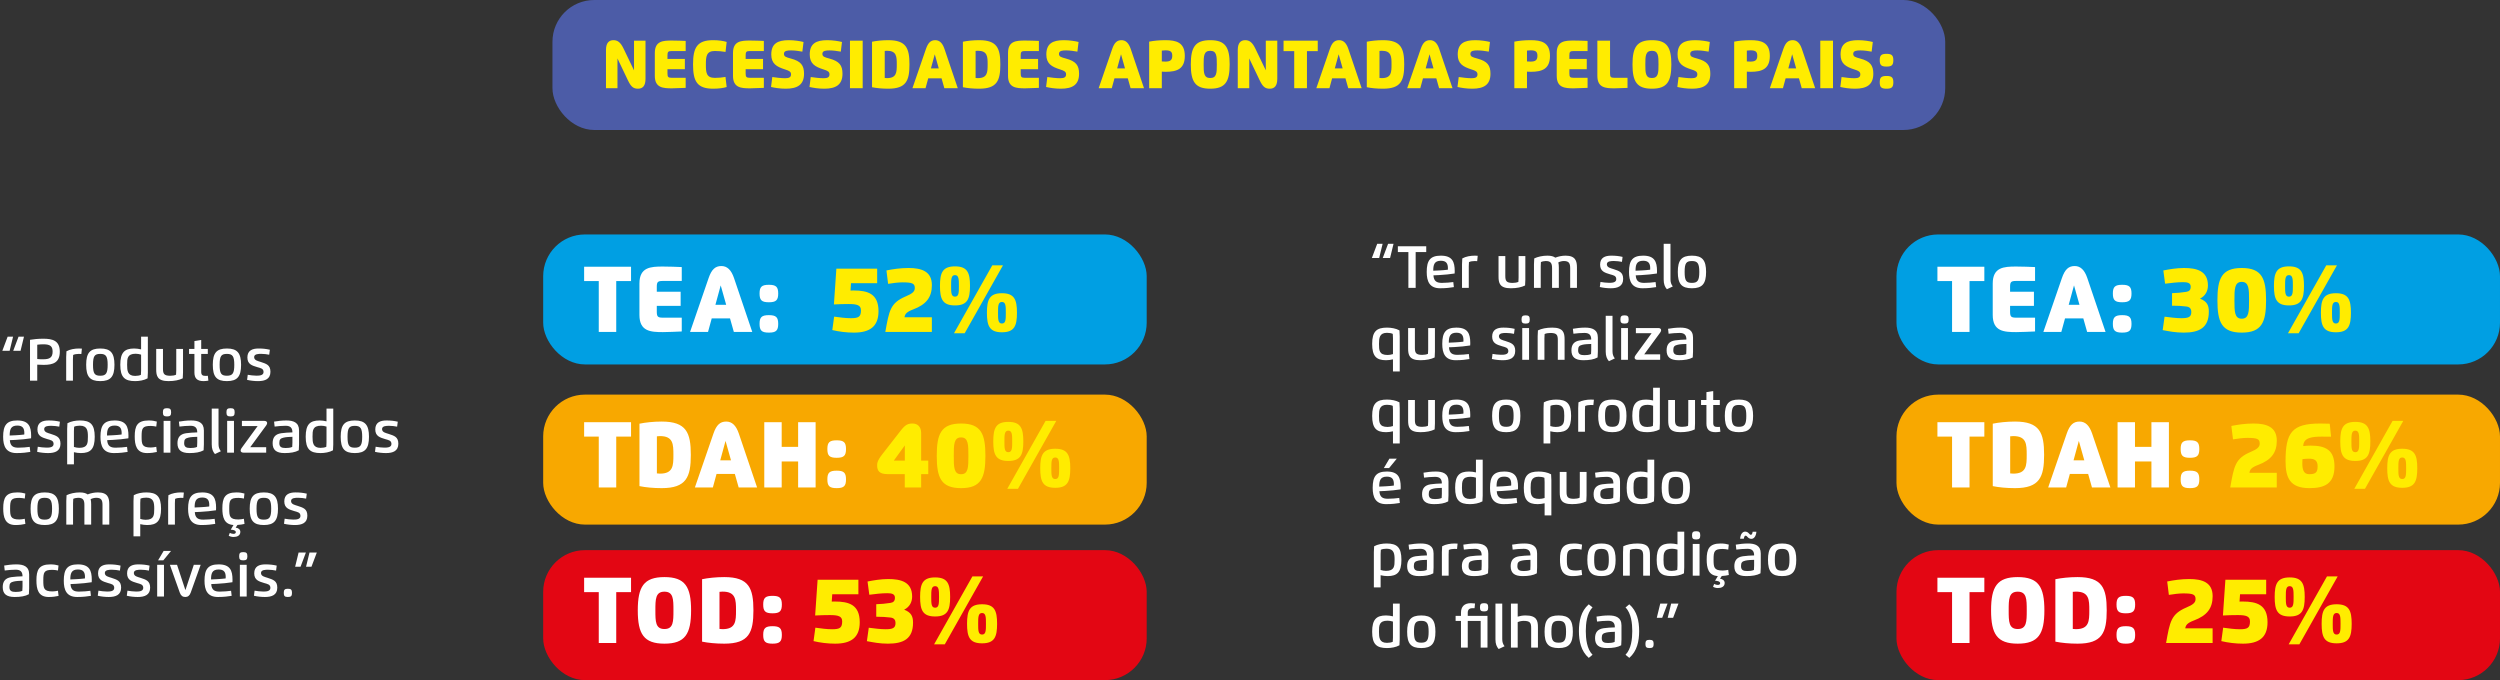
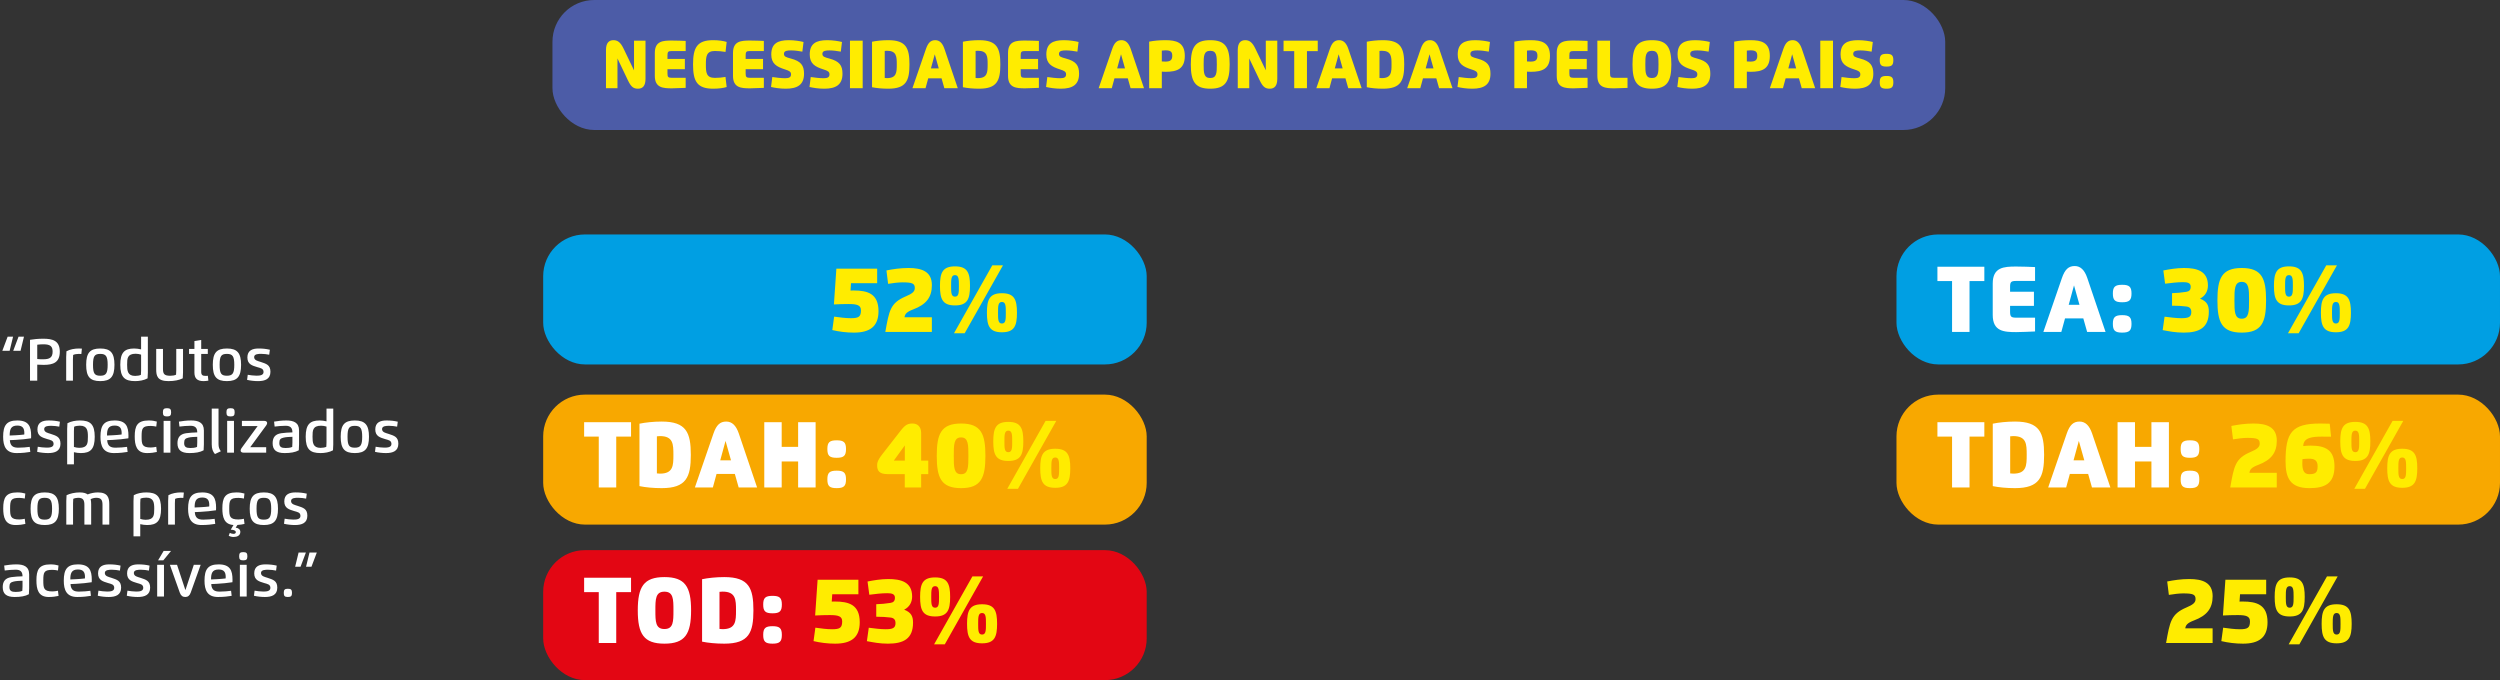
<svg xmlns="http://www.w3.org/2000/svg" width="1077" height="293" viewBox="0 0 1077 293" fill="none">
  <rect x="0" y="0" width="1077" height="293" fill="#333333" stroke="none" />
  <rect x="238" width="600" height="56" rx="18" fill="#4C5CA7" />
  <path d="M273.136 30.299V17.517H278.085V33.939C278.085 36.928 276.933 38.211 274.85 38.211C272.925 38.211 271.87 37.455 270.516 34.624L266.006 25.174V38H261.057V21.561C261.057 18.581 262.244 17.306 264.275 17.306C266.041 17.306 267.325 18.212 268.608 20.884L273.136 30.299ZM287.547 25.376H295.037V29.816H287.547V31.6C287.547 33.13 287.82 33.517 289.376 33.517H295.389V37.851C294.079 37.921 290.712 38.053 289.464 38.053C285.604 38.053 282.097 37.824 282.097 32.673V22.809C282.097 17.658 285.604 17.465 289.464 17.465C291.081 17.465 294.158 17.561 295.389 17.631V21.992H289.376C287.82 21.992 287.547 22.352 287.547 23.873V25.376ZM312.541 33.139L313.042 37.49C311.688 37.912 309.596 38.211 307.231 38.211C300.304 38.211 298.563 35.029 298.563 27.759C298.563 20.48 300.313 17.306 307.231 17.306C309.64 17.306 311.688 17.64 313.042 18.062L312.558 22.37C311.064 22.115 309.526 21.965 307.917 21.965C304.286 21.965 304.093 24.401 304.093 27.759C304.093 31.134 304.216 33.552 307.917 33.552C309.49 33.552 311.117 33.411 312.541 33.139ZM321.225 25.376H328.715V29.816H321.225V31.6C321.225 33.13 321.497 33.517 323.053 33.517H329.066V37.851C327.757 37.921 324.39 38.053 323.141 38.053C319.282 38.053 315.775 37.824 315.775 32.673V22.809C315.775 17.658 319.282 17.465 323.141 17.465C324.759 17.465 327.836 17.561 329.066 17.631V21.992H323.053C321.497 21.992 321.225 22.352 321.225 23.873V25.376ZM338.255 33.701C340.03 33.701 340.777 33.218 340.777 32.022C340.777 30.923 340.048 30.493 338.175 29.904C334.492 28.743 332.268 27.407 332.268 23.477C332.268 18.801 334.967 17.306 339.828 17.306C342.263 17.306 344.698 17.719 346.158 18.08L345.656 22.247C344.276 22.009 342.457 21.719 340.821 21.719C339.362 21.719 337.718 21.79 337.718 23.17C337.718 24.409 338.615 24.655 340.734 25.227C345.067 26.396 346.377 28.163 346.377 31.776C346.377 36.514 343.52 38.211 338.545 38.211C336.03 38.211 333.885 37.859 332.162 37.472L332.699 33.183C334.123 33.411 336.663 33.701 338.255 33.701ZM354.822 33.701C356.597 33.701 357.345 33.218 357.345 32.022C357.345 30.923 356.615 30.493 354.742 29.904C351.059 28.743 348.835 27.407 348.835 23.477C348.835 18.801 351.534 17.306 356.395 17.306C358.83 17.306 361.265 17.719 362.725 18.08L362.224 22.247C360.843 22.009 359.024 21.719 357.389 21.719C355.929 21.719 354.285 21.79 354.285 23.17C354.285 24.409 355.182 24.655 357.301 25.227C361.635 26.396 362.944 28.163 362.944 31.776C362.944 36.514 360.087 38.211 355.112 38.211C352.598 38.211 350.453 37.859 348.73 37.472L349.266 33.183C350.69 33.411 353.23 33.701 354.822 33.701ZM371.644 17.517V38H366.167V17.517H371.644ZM375.675 37.578V17.974C377.521 17.588 380.08 17.306 382.655 17.306C390.409 17.306 391.798 20.796 391.798 27.759C391.798 34.721 390.409 38.211 382.655 38.211C379.992 38.211 377.574 37.965 375.675 37.578ZM381.143 21.939V33.587C381.407 33.622 381.732 33.657 382.11 33.657C386.277 33.657 386.33 31.099 386.33 27.759C386.33 24.418 386.277 21.869 382.11 21.869C381.732 21.869 381.407 21.904 381.143 21.939ZM398.719 38H393.075L398.903 21.078C399.844 18.352 401.004 17.306 402.912 17.306C404.723 17.306 406.006 18.519 406.877 21.078L412.608 38H406.824L405.62 33.745H399.879L398.719 38ZM401.039 29.473H404.415L402.701 23.381L401.039 29.473ZM414.818 37.578V17.974C416.664 17.588 419.223 17.306 421.798 17.306C429.552 17.306 430.941 20.796 430.941 27.759C430.941 34.721 429.552 38.211 421.798 38.211C419.135 38.211 416.717 37.965 414.818 37.578ZM420.286 21.939V33.587C420.55 33.622 420.875 33.657 421.253 33.657C425.42 33.657 425.473 31.099 425.473 27.759C425.473 24.418 425.42 21.869 421.253 21.869C420.875 21.869 420.55 21.904 420.286 21.939ZM439.713 25.376H447.202V29.816H439.713V31.6C439.713 33.13 439.985 33.517 441.541 33.517H447.554V37.851C446.244 37.921 442.877 38.053 441.629 38.053C437.77 38.053 434.262 37.824 434.262 32.673V22.809C434.262 17.658 437.77 17.465 441.629 17.465C443.246 17.465 446.323 17.561 447.554 17.631V21.992H441.541C439.985 21.992 439.713 22.352 439.713 23.873V25.376ZM456.742 33.701C458.518 33.701 459.265 33.218 459.265 32.022C459.265 30.923 458.535 30.493 456.663 29.904C452.98 28.743 450.756 27.407 450.756 23.477C450.756 18.801 453.454 17.306 458.316 17.306C460.751 17.306 463.186 17.719 464.645 18.08L464.144 22.247C462.764 22.009 460.944 21.719 459.309 21.719C457.85 21.719 456.206 21.79 456.206 23.17C456.206 24.409 457.103 24.655 459.221 25.227C463.555 26.396 464.865 28.163 464.865 31.776C464.865 36.514 462.008 38.211 457.032 38.211C454.518 38.211 452.373 37.859 450.65 37.472L451.186 33.183C452.61 33.411 455.151 33.701 456.742 33.701ZM478.95 38H473.307L479.135 21.078C480.076 18.352 481.236 17.306 483.144 17.306C484.954 17.306 486.238 18.519 487.108 21.078L492.84 38H487.056L485.851 33.745H480.111L478.95 38ZM481.271 29.473H484.647L482.933 23.381L481.271 29.473ZM495.059 38V17.939C497.01 17.552 499.375 17.306 502.004 17.306C506.698 17.306 510.416 18.229 510.416 24.075C510.416 29.71 507.032 30.932 502.179 30.932C501.634 30.932 500.993 30.906 500.509 30.871V38H495.059ZM500.509 21.79V26.466C501.028 26.528 501.538 26.537 502.056 26.537C503.937 26.537 505.01 26.027 505.01 24.075C505.01 22.352 504.359 21.684 502.109 21.684C501.608 21.684 501.028 21.719 500.509 21.79ZM521.371 38.211C514.875 38.211 513.002 35.178 513.002 27.759C513.002 20.339 514.875 17.306 521.371 17.306C527.868 17.306 529.74 20.339 529.74 27.759C529.74 35.178 527.868 38.211 521.371 38.211ZM521.371 33.613C524.184 33.613 524.202 31.275 524.202 27.759C524.202 24.26 524.184 21.886 521.371 21.886C518.558 21.886 518.532 24.26 518.532 27.759C518.532 31.275 518.558 33.613 521.371 33.613ZM545.305 30.299V17.517H550.255V33.939C550.255 36.928 549.103 38.211 547.019 38.211C545.094 38.211 544.039 37.455 542.686 34.624L538.176 25.174V38H533.227V21.561C533.227 18.581 534.413 17.306 536.444 17.306C538.211 17.306 539.494 18.212 540.778 20.884L545.305 30.299ZM552.952 22.036V17.517H567.686V22.036H563.035V38H557.55V22.036H552.952ZM572.716 38H567.072L572.901 21.078C573.841 18.352 575.002 17.306 576.909 17.306C578.72 17.306 580.004 18.519 580.874 21.078L586.606 38H580.821L579.617 33.745H573.876L572.716 38ZM575.037 29.473H578.413L576.698 23.381L575.037 29.473ZM588.816 37.578V17.974C590.662 17.588 593.22 17.306 595.796 17.306C603.549 17.306 604.938 20.796 604.938 27.759C604.938 34.721 603.549 38.211 595.796 38.211C593.132 38.211 590.714 37.965 588.816 37.578ZM594.284 21.939V33.587C594.547 33.622 594.873 33.657 595.251 33.657C599.417 33.657 599.47 31.099 599.47 27.759C599.47 24.418 599.417 21.869 595.251 21.869C594.873 21.869 594.547 21.904 594.284 21.939ZM611.859 38H606.215L612.044 21.078C612.984 18.352 614.145 17.306 616.052 17.306C617.863 17.306 619.147 18.519 620.017 21.078L625.749 38H619.964L618.76 33.745H613.019L611.859 38ZM614.18 29.473H617.555L615.841 23.381L614.18 29.473ZM633.973 33.701C635.749 33.701 636.496 33.218 636.496 32.022C636.496 30.923 635.766 30.493 633.894 29.904C630.21 28.743 627.986 27.407 627.986 23.477C627.986 18.801 630.685 17.306 635.546 17.306C637.981 17.306 640.416 17.719 641.876 18.08L641.375 22.247C639.995 22.009 638.175 21.719 636.54 21.719C635.08 21.719 633.437 21.79 633.437 23.17C633.437 24.409 634.333 24.655 636.452 25.227C640.786 26.396 642.096 28.163 642.096 31.776C642.096 36.514 639.239 38.211 634.263 38.211C631.749 38.211 629.604 37.859 627.881 37.472L628.417 33.183C629.841 33.411 632.382 33.701 633.973 33.701ZM652.375 38V17.939C654.326 17.552 656.691 17.306 659.319 17.306C664.014 17.306 667.732 18.229 667.732 24.075C667.732 29.71 664.348 30.932 659.495 30.932C658.95 30.932 658.308 30.906 657.825 30.871V38H652.375ZM657.825 21.79V26.466C658.344 26.528 658.853 26.537 659.372 26.537C661.253 26.537 662.326 26.027 662.326 24.075C662.326 22.352 661.675 21.684 659.425 21.684C658.924 21.684 658.344 21.719 657.825 21.79ZM676.087 25.376H683.577V29.816H676.087V31.6C676.087 33.13 676.359 33.517 677.915 33.517H683.928V37.851C682.618 37.921 679.252 38.053 678.003 38.053C674.144 38.053 670.637 37.824 670.637 32.673V22.809C670.637 17.658 674.144 17.465 678.003 17.465C679.621 17.465 682.698 17.561 683.928 17.631V21.992H677.915C676.359 21.992 676.087 22.352 676.087 23.873V25.376ZM701.134 33.517V37.868C699.815 37.93 696.695 38.053 695.517 38.053C691.657 38.053 688.141 37.824 688.141 32.673V17.517H693.609V31.6C693.609 33.139 693.882 33.517 695.438 33.517H701.134ZM711.65 38.211C705.153 38.211 703.281 35.178 703.281 27.759C703.281 20.339 705.153 17.306 711.65 17.306C718.146 17.306 720.018 20.339 720.018 27.759C720.018 35.178 718.146 38.211 711.65 38.211ZM711.65 33.613C714.463 33.613 714.48 31.275 714.48 27.759C714.48 24.26 714.463 21.886 711.65 21.886C708.836 21.886 708.81 24.26 708.81 27.759C708.81 31.275 708.836 33.613 711.65 33.613ZM728.683 33.701C730.458 33.701 731.206 33.218 731.206 32.022C731.206 30.923 730.476 30.493 728.604 29.904C724.92 28.743 722.696 27.407 722.696 23.477C722.696 18.801 725.395 17.306 730.256 17.306C732.691 17.306 735.126 17.719 736.586 18.08L736.085 22.247C734.704 22.009 732.885 21.719 731.25 21.719C729.79 21.719 728.146 21.79 728.146 23.17C728.146 24.409 729.043 24.655 731.162 25.227C735.496 26.396 736.806 28.163 736.806 31.776C736.806 36.514 733.948 38.211 728.973 38.211C726.459 38.211 724.314 37.859 722.591 37.472L723.127 33.183C724.551 33.411 727.092 33.701 728.683 33.701ZM747.084 38V17.939C749.036 17.552 751.401 17.306 754.029 17.306C758.724 17.306 762.442 18.229 762.442 24.075C762.442 29.71 759.058 30.932 754.205 30.932C753.66 30.932 753.018 30.906 752.535 30.871V38H747.084ZM752.535 21.79V26.466C753.054 26.528 753.563 26.537 754.082 26.537C755.963 26.537 757.036 26.027 757.036 24.075C757.036 22.352 756.385 21.684 754.135 21.684C753.634 21.684 753.054 21.719 752.535 21.79ZM768.088 38H762.444L768.272 21.078C769.213 18.352 770.373 17.306 772.281 17.306C774.092 17.306 775.375 18.519 776.245 21.078L781.977 38H776.193L774.988 33.745H769.248L768.088 38ZM770.408 29.473H773.784L772.07 23.381L770.408 29.473ZM789.655 17.517V38H784.178V17.517H789.655ZM798.9 33.701C800.675 33.701 801.423 33.218 801.423 32.022C801.423 30.923 800.693 30.493 798.821 29.904C795.137 28.743 792.913 27.407 792.913 23.477C792.913 18.801 795.612 17.306 800.473 17.306C802.908 17.306 805.343 17.719 806.803 18.08L806.302 22.247C804.921 22.009 803.102 21.719 801.467 21.719C800.007 21.719 798.363 21.79 798.363 23.17C798.363 24.409 799.26 24.655 801.379 25.227C805.713 26.396 807.022 28.163 807.022 31.776C807.022 36.514 804.165 38.211 799.19 38.211C796.676 38.211 794.531 37.859 792.808 37.472L793.344 33.183C794.768 33.411 797.309 33.701 798.9 33.701ZM809.792 35.459C809.792 33.367 810.469 32.725 812.719 32.725C814.952 32.725 815.647 33.367 815.647 35.459C815.647 37.552 814.979 38.211 812.719 38.211C810.442 38.211 809.792 37.552 809.792 35.459ZM809.792 25.93C809.792 23.838 810.469 23.196 812.719 23.196C814.952 23.196 815.647 23.838 815.647 25.93C815.647 28.022 814.979 28.682 812.719 28.682C810.442 28.682 809.792 28.022 809.792 25.93Z" fill="#FFEC00" />
  <path d="M0.999 151.135L3.295 145.036H5.63L4.148 151.135H0.999ZM5.691 151.135L7.988 145.036H10.331L8.848 151.135H5.691ZM16.046 157.095V164H12.928V146.388C14.41 146.119 16.568 145.919 18.642 145.919C22.582 145.919 25.762 146.703 25.762 151.503C25.762 156.173 22.905 157.187 18.85 157.187C17.936 157.187 16.86 157.141 16.046 157.095ZM16.046 148.5V154.66C16.906 154.768 17.767 154.775 18.642 154.775C21.223 154.775 22.667 154.115 22.667 151.503C22.667 149.222 21.684 148.324 18.734 148.324C17.89 148.324 16.914 148.385 16.046 148.5ZM31.422 154.752V164H28.511V153.846C28.511 152.947 28.549 152.164 28.626 151.334C30.154 150.474 32.213 150.136 34.002 150.136C34.456 150.136 34.878 150.152 35.278 150.19L35.047 152.51C34.74 152.471 34.394 152.456 34.002 152.456C33.127 152.456 32.098 152.609 31.506 152.917C31.445 153.47 31.422 154.138 31.422 154.752ZM49.307 157.156C49.307 162.195 47.694 164.184 43.216 164.184C38.738 164.184 37.125 162.28 37.125 157.156C37.125 152.041 38.738 150.136 43.216 150.136C47.694 150.136 49.307 152.126 49.307 157.156ZM40.067 157.156C40.067 160.935 40.742 161.865 43.216 161.865C45.689 161.865 46.38 160.782 46.38 157.156C46.38 153.539 45.689 152.456 43.216 152.456C40.742 152.456 40.067 153.385 40.067 157.156ZM60.785 150.513V145.036H63.696V160.475C63.696 161.373 63.657 162.157 63.581 162.986C62.052 163.846 59.994 164.184 58.204 164.184C53.711 164.184 51.821 162.518 51.821 157.156C51.821 151.88 53.626 150.136 57.797 150.136C58.749 150.136 59.855 150.282 60.785 150.513ZM60.785 152.778C60.109 152.548 59.187 152.394 58.481 152.394C54.832 152.394 54.763 154.399 54.763 157.156C54.763 159.676 54.94 161.942 58.204 161.942C59.08 161.942 60.109 161.788 60.7 161.481C60.762 160.928 60.785 160.259 60.785 159.645V152.778ZM75.932 159.584V150.321H78.844V160.475C78.844 161.373 78.805 162.157 78.728 162.986C77.177 163.747 75.157 164.184 72.576 164.184C67.775 164.184 67.292 161.934 67.292 159.092V150.321H70.21V158.777C70.21 160.958 70.587 161.88 73.375 161.88C74.243 161.88 75.257 161.726 75.848 161.419C75.909 160.866 75.932 160.198 75.932 159.584ZM89.547 161.895L89.769 163.985C89.132 164.092 88.333 164.184 87.703 164.184C84.93 164.184 83.755 162.978 83.755 160.451V152.487H81.443V150.321H83.755V146.933L86.682 146.457V150.321H89.523V152.487H86.682V160.206C86.682 161.527 87.242 161.934 88.51 161.934C88.863 161.934 89.201 161.919 89.547 161.895ZM103.857 157.156C103.857 162.195 102.244 164.184 97.766 164.184C93.288 164.184 91.675 162.28 91.675 157.156C91.675 152.041 93.288 150.136 97.766 150.136C102.244 150.136 103.857 152.126 103.857 157.156ZM94.617 157.156C94.617 160.935 95.293 161.865 97.766 161.865C100.239 161.865 100.93 160.782 100.93 157.156C100.93 153.539 100.239 152.456 97.766 152.456C95.293 152.456 94.617 153.385 94.617 157.156ZM110.367 161.834C111.45 161.834 113.539 161.872 113.539 160.259C113.539 158.693 112.134 158.562 110.859 158.17C108.662 157.502 106.573 156.941 106.573 154C106.573 150.996 108.685 150.136 111.396 150.136C113.286 150.136 114.622 150.298 116.258 150.666L115.982 152.809C114.914 152.609 113.77 152.44 112.564 152.44C111.458 152.44 109.484 152.44 109.484 153.838C109.484 155.275 111.143 155.528 112.28 155.912C114.615 156.703 116.504 157.141 116.504 160.152C116.504 163.309 114.169 164.184 111.174 164.184C109.707 164.184 107.871 164 106.45 163.647L106.727 161.458C107.779 161.65 109.292 161.834 110.367 161.834ZM6.659 189.508L4.247 189.616C4.401 192.25 5.776 192.865 7.896 192.865C9.724 192.865 11.398 192.688 12.804 192.511L13.05 194.685C11.567 194.923 9.778 195.184 7.143 195.184C2.558 195.184 1.352 192.212 1.352 188.156C1.352 183.195 2.888 181.136 7.443 181.136C12.366 181.136 13.418 183.732 13.418 187.811C13.418 188.141 13.411 188.479 13.38 188.825C11.813 189.101 8.549 189.424 6.659 189.508ZM4.171 187.626L6.92 187.496C7.927 187.45 9.509 187.319 10.454 187.189C10.477 187.012 10.484 186.728 10.484 186.551C10.484 184.47 9.716 183.333 7.443 183.333C4.562 183.333 4.171 185.153 4.171 187.626ZM19.917 192.834C21 192.834 23.089 192.872 23.089 191.259C23.089 189.693 21.684 189.562 20.409 189.17C18.212 188.502 16.123 187.941 16.123 185C16.123 181.996 18.235 181.136 20.946 181.136C22.836 181.136 24.172 181.298 25.808 181.666L25.532 183.809C24.464 183.609 23.32 183.44 22.114 183.44C21.008 183.44 19.034 183.44 19.034 184.838C19.034 186.275 20.693 186.528 21.83 186.912C24.165 187.703 26.054 188.141 26.054 191.152C26.054 194.309 23.719 195.184 20.724 195.184C19.257 195.184 17.421 195 16 194.647L16.276 192.458C17.329 192.65 18.842 192.834 19.917 192.834ZM31.845 194.808V200.039H28.934V184.846C28.934 183.947 28.972 183.164 29.049 182.334C30.577 181.474 32.636 181.136 34.425 181.136C38.919 181.136 40.808 182.803 40.808 188.164C40.808 193.441 39.003 195.184 34.833 195.184C33.88 195.184 32.774 195.038 31.845 194.808ZM31.845 192.542C32.521 192.773 33.442 192.926 34.149 192.926C37.797 192.926 37.867 190.922 37.867 188.164C37.867 185.645 37.69 183.379 34.425 183.379C33.55 183.379 32.521 183.533 31.929 183.84C31.868 184.393 31.845 185.061 31.845 185.676V192.542ZM48.584 189.508L46.172 189.616C46.326 192.25 47.701 192.865 49.821 192.865C51.649 192.865 53.323 192.688 54.729 192.511L54.975 194.685C53.492 194.923 51.703 195.184 49.068 195.184C44.483 195.184 43.277 192.212 43.277 188.156C43.277 183.195 44.813 181.136 49.368 181.136C54.291 181.136 55.343 183.732 55.343 187.811C55.343 188.141 55.336 188.479 55.305 188.825C53.738 189.101 50.474 189.424 48.584 189.508ZM46.096 187.626L48.845 187.496C49.852 187.45 51.434 187.319 52.379 187.189C52.402 187.012 52.409 186.728 52.409 186.551C52.409 184.47 51.641 183.333 49.368 183.333C46.487 183.333 46.096 185.153 46.096 187.626ZM67.557 181.612L67.326 183.771C66.566 183.632 65.759 183.487 64.953 183.487C61.351 183.487 61.005 184.477 61.005 188.026C61.005 191.382 61.151 192.788 64.968 192.788C65.759 192.788 66.535 192.642 67.319 192.488L67.58 194.708C66.42 194.977 65.045 195.184 63.332 195.184C58.77 195.184 58.04 191.736 58.04 188.026C58.04 183.548 59.077 181.136 64.085 181.136C65.529 181.136 66.635 181.344 67.557 181.612ZM73.717 177.626C73.717 178.963 73.326 179.4 71.943 179.4C70.568 179.4 70.177 178.963 70.177 177.626C70.177 176.29 70.591 175.852 71.943 175.852C73.303 175.852 73.717 176.29 73.717 177.626ZM73.418 195H70.484V181.321H73.418V195ZM81.604 195.184C77.902 195.184 76.45 193.733 76.45 190.922C76.45 188.533 77.487 187.035 80.129 186.636C81.635 186.405 83.286 186.344 84.976 186.275C84.976 184.377 84.146 183.425 82.065 183.425C80.429 183.425 78.708 183.594 77.31 183.771L77.072 181.635C78.547 181.39 80.337 181.136 82.341 181.136C85.352 181.136 87.833 181.958 87.833 185.445V191.475C87.833 192.373 87.795 193.157 87.718 193.986C86.189 194.846 84.154 195.184 81.604 195.184ZM84.976 190.699V188.179C83.77 188.226 82.372 188.249 81.258 188.51C79.837 188.84 79.33 189.278 79.33 190.875C79.33 192.588 80.283 193.003 82.034 193.003C82.925 193.003 84.031 192.934 84.891 192.534C84.953 191.981 84.976 191.313 84.976 190.699ZM91.217 191.459V176.036H94.143V191.329C94.143 192.588 94.427 193.456 95.142 194.401L92.599 195.607C91.701 194.585 91.217 193.356 91.217 191.459ZM101.092 177.626C101.092 178.963 100.701 179.4 99.318 179.4C97.943 179.4 97.552 178.963 97.552 177.626C97.552 176.29 97.966 175.852 99.318 175.852C100.678 175.852 101.092 176.29 101.092 177.626ZM100.793 195H97.859V181.321H100.793V195ZM107.8 192.657H114.674V195H104.835C104.105 195 103.66 194.639 103.66 194.078C103.66 193.779 103.783 193.425 104.067 193.034L110.987 183.556H104.213V181.321H113.913C114.628 181.321 115.089 181.682 115.089 182.242C115.089 182.534 114.966 182.887 114.682 183.271L107.8 192.657ZM122.604 195.184C118.902 195.184 117.45 193.733 117.45 190.922C117.45 188.533 118.487 187.035 121.129 186.636C122.635 186.405 124.286 186.344 125.976 186.275C125.976 184.377 125.146 183.425 123.065 183.425C121.429 183.425 119.708 183.594 118.31 183.771L118.072 181.635C119.547 181.39 121.337 181.136 123.341 181.136C126.352 181.136 128.833 181.958 128.833 185.445V191.475C128.833 192.373 128.795 193.157 128.718 193.986C127.189 194.846 125.154 195.184 122.604 195.184ZM125.976 190.699V188.179C124.77 188.226 123.372 188.249 122.258 188.51C120.837 188.84 120.33 189.278 120.33 190.875C120.33 192.588 121.283 193.003 123.034 193.003C123.925 193.003 125.031 192.934 125.891 192.534C125.953 191.981 125.976 191.313 125.976 190.699ZM140.66 181.513V176.036H143.571V191.475C143.571 192.373 143.532 193.157 143.456 193.986C141.927 194.846 139.869 195.184 138.079 195.184C133.586 195.184 131.696 193.518 131.696 188.156C131.696 182.88 133.501 181.136 137.672 181.136C138.624 181.136 139.73 181.282 140.66 181.513ZM140.66 183.778C139.984 183.548 139.062 183.394 138.356 183.394C134.707 183.394 134.638 185.399 134.638 188.156C134.638 190.676 134.815 192.942 138.079 192.942C138.955 192.942 139.984 192.788 140.575 192.481C140.637 191.928 140.66 191.259 140.66 190.645V183.778ZM158.957 188.156C158.957 193.195 157.344 195.184 152.866 195.184C148.388 195.184 146.775 193.28 146.775 188.156C146.775 183.041 148.388 181.136 152.866 181.136C157.344 181.136 158.957 183.126 158.957 188.156ZM149.717 188.156C149.717 191.935 150.393 192.865 152.866 192.865C155.339 192.865 156.03 191.782 156.03 188.156C156.03 184.539 155.339 183.456 152.866 183.456C150.393 183.456 149.717 184.385 149.717 188.156ZM165.467 192.834C166.55 192.834 168.639 192.872 168.639 191.259C168.639 189.693 167.234 189.562 165.959 189.17C163.762 188.502 161.673 187.941 161.673 185C161.673 181.996 163.785 181.136 166.496 181.136C168.386 181.136 169.722 181.298 171.358 181.666L171.082 183.809C170.014 183.609 168.87 183.44 167.664 183.44C166.558 183.44 164.584 183.44 164.584 184.838C164.584 186.275 166.243 186.528 167.38 186.912C169.715 187.703 171.604 188.141 171.604 191.152C171.604 194.309 169.269 195.184 166.274 195.184C164.807 195.184 162.971 195 161.55 194.647L161.827 192.458C162.879 192.65 164.392 192.834 165.467 192.834ZM10.907 212.612L10.676 214.771C9.916 214.632 9.109 214.487 8.303 214.487C4.701 214.487 4.355 215.477 4.355 219.026C4.355 222.382 4.501 223.788 8.318 223.788C9.109 223.788 9.885 223.642 10.669 223.488L10.93 225.708C9.77 225.977 8.395 226.184 6.682 226.184C2.12 226.184 1.39 222.736 1.39 219.026C1.39 214.548 2.427 212.136 7.435 212.136C8.879 212.136 9.985 212.344 10.907 212.612ZM25.357 219.156C25.357 224.195 23.744 226.184 19.266 226.184C14.788 226.184 13.175 224.28 13.175 219.156C13.175 214.041 14.788 212.136 19.266 212.136C23.744 212.136 25.357 214.126 25.357 219.156ZM16.117 219.156C16.117 222.935 16.793 223.865 19.266 223.865C21.739 223.865 22.43 222.782 22.43 219.156C22.43 215.539 21.739 214.456 19.266 214.456C16.793 214.456 16.117 215.385 16.117 219.156ZM39.273 217.229V226H36.355V217.543C36.355 215.493 35.863 214.448 33.651 214.448C32.96 214.448 32.061 214.64 31.554 214.901C31.493 215.454 31.47 216.123 31.47 216.737V226H28.559V215.846C28.559 214.947 28.597 214.164 28.674 213.334C30.126 212.62 32.238 212.136 34.365 212.136C35.94 212.136 37.023 212.459 37.76 212.996C39.035 212.482 40.618 212.136 42.169 212.136C46.447 212.136 47.077 214.463 47.077 217.229V226H44.158V217.543C44.158 215.493 43.667 214.448 41.455 214.448C40.825 214.448 39.819 214.625 39.051 215.047C39.22 215.715 39.273 216.453 39.273 217.229ZM60.42 225.808V231.039H57.509V215.846C57.509 214.947 57.547 214.164 57.624 213.334C59.152 212.474 61.211 212.136 63.001 212.136C67.494 212.136 69.383 213.803 69.383 219.164C69.383 224.441 67.578 226.184 63.408 226.184C62.455 226.184 61.349 226.038 60.42 225.808ZM60.42 223.542C61.096 223.773 62.017 223.926 62.724 223.926C66.372 223.926 66.442 221.922 66.442 219.164C66.442 216.645 66.265 214.379 63.001 214.379C62.125 214.379 61.096 214.533 60.504 214.84C60.443 215.393 60.42 216.061 60.42 216.676V223.542ZM75.347 216.752V226H72.436V215.846C72.436 214.947 72.474 214.164 72.551 213.334C74.079 212.474 76.138 212.136 77.927 212.136C78.381 212.136 78.803 212.152 79.203 212.19L78.972 214.51C78.665 214.471 78.319 214.456 77.927 214.456C77.052 214.456 76.023 214.609 75.431 214.917C75.37 215.47 75.347 216.138 75.347 216.752ZM86.334 220.508L83.922 220.616C84.076 223.25 85.451 223.865 87.571 223.865C89.399 223.865 91.073 223.688 92.479 223.511L92.725 225.685C91.242 225.923 89.453 226.184 86.818 226.184C82.233 226.184 81.027 223.212 81.027 219.156C81.027 214.195 82.563 212.136 87.118 212.136C92.041 212.136 93.093 214.732 93.093 218.811C93.093 219.141 93.086 219.479 93.055 219.825C91.488 220.101 88.224 220.424 86.334 220.508ZM83.846 218.626L86.595 218.496C87.602 218.45 89.184 218.319 90.129 218.189C90.152 218.012 90.159 217.728 90.159 217.551C90.159 215.47 89.391 214.333 87.118 214.333C84.237 214.333 83.846 216.153 83.846 218.626ZM98.532 230.793L98.993 229.572C99.561 229.856 100.138 229.986 100.583 229.986C101.075 229.986 101.597 229.802 101.597 229.241C101.597 228.419 100.145 228.189 99.4 228.189L100.598 226.169C96.466 225.931 95.79 222.605 95.79 219.026C95.79 214.548 96.827 212.136 101.835 212.136C103.279 212.136 104.385 212.344 105.307 212.612L105.076 214.771C104.316 214.632 103.509 214.487 102.703 214.487C99.101 214.487 98.755 215.477 98.755 219.026C98.755 222.382 98.901 223.788 102.718 223.788C103.509 223.788 104.285 223.642 105.069 223.488L105.33 225.708C104.454 225.916 103.456 226.077 102.28 226.146L101.535 227.321C102.526 227.383 103.54 228.028 103.54 229.134C103.54 230.731 102.127 231.33 100.614 231.33C99.899 231.33 99.101 231.131 98.532 230.793ZM119.757 219.156C119.757 224.195 118.144 226.184 113.666 226.184C109.188 226.184 107.575 224.28 107.575 219.156C107.575 214.041 109.188 212.136 113.666 212.136C118.144 212.136 119.757 214.126 119.757 219.156ZM110.517 219.156C110.517 222.935 111.193 223.865 113.666 223.865C116.139 223.865 116.83 222.782 116.83 219.156C116.83 215.539 116.139 214.456 113.666 214.456C111.193 214.456 110.517 215.385 110.517 219.156ZM126.267 223.834C127.35 223.834 129.439 223.872 129.439 222.259C129.439 220.693 128.034 220.562 126.759 220.17C124.562 219.502 122.473 218.941 122.473 216C122.473 212.996 124.585 212.136 127.296 212.136C129.186 212.136 130.522 212.298 132.158 212.666L131.882 214.809C130.814 214.609 129.67 214.44 128.464 214.44C127.358 214.44 125.384 214.44 125.384 215.838C125.384 217.275 127.043 217.528 128.18 217.912C130.515 218.703 132.404 219.141 132.404 222.152C132.404 225.309 130.069 226.184 127.074 226.184C125.607 226.184 123.771 226 122.35 225.647L122.627 223.458C123.679 223.65 125.192 223.834 126.267 223.834ZM6.329 257.184C2.627 257.184 1.175 255.733 1.175 252.922C1.175 250.533 2.212 249.035 4.854 248.636C6.36 248.405 8.011 248.344 9.701 248.275C9.701 246.377 8.871 245.425 6.79 245.425C5.154 245.425 3.433 245.594 2.035 245.771L1.797 243.635C3.272 243.39 5.062 243.136 7.066 243.136C10.077 243.136 12.558 243.958 12.558 247.445V253.475C12.558 254.373 12.52 255.157 12.443 255.986C10.914 256.846 8.879 257.184 6.329 257.184ZM9.701 252.699V250.179C8.495 250.226 7.097 250.249 5.983 250.51C4.562 250.84 4.055 251.278 4.055 252.875C4.055 254.588 5.008 255.003 6.759 255.003C7.65 255.003 8.756 254.934 9.616 254.534C9.678 253.981 9.701 253.313 9.701 252.699ZM25.207 243.612L24.976 245.771C24.216 245.632 23.409 245.487 22.603 245.487C19.001 245.487 18.655 246.477 18.655 250.026C18.655 253.382 18.801 254.788 22.618 254.788C23.409 254.788 24.185 254.642 24.969 254.488L25.23 256.708C24.07 256.977 22.695 257.184 20.982 257.184C16.42 257.184 15.69 253.736 15.69 250.026C15.69 245.548 16.727 243.136 21.735 243.136C23.179 243.136 24.285 243.344 25.207 243.612ZM32.784 251.508L30.372 251.616C30.526 254.25 31.901 254.865 34.021 254.865C35.849 254.865 37.523 254.688 38.929 254.511L39.175 256.685C37.692 256.923 35.903 257.184 33.268 257.184C28.683 257.184 27.477 254.212 27.477 250.156C27.477 245.195 29.013 243.136 33.568 243.136C38.491 243.136 39.543 245.732 39.543 249.811C39.543 250.141 39.536 250.479 39.505 250.825C37.938 251.101 34.674 251.424 32.784 251.508ZM30.296 249.626L33.045 249.496C34.052 249.45 35.634 249.319 36.578 249.189C36.602 249.012 36.609 248.728 36.609 248.551C36.609 246.47 35.841 245.333 33.568 245.333C30.687 245.333 30.296 247.153 30.296 249.626ZM46.042 254.834C47.125 254.834 49.214 254.872 49.214 253.259C49.214 251.693 47.809 251.562 46.534 251.17C44.337 250.502 42.248 249.941 42.248 247C42.248 243.996 44.36 243.136 47.071 243.136C48.961 243.136 50.297 243.298 51.933 243.666L51.657 245.809C50.589 245.609 49.445 245.44 48.239 245.44C47.133 245.44 45.159 245.44 45.159 246.838C45.159 248.275 46.818 248.528 47.955 248.912C50.29 249.703 52.179 250.141 52.179 253.152C52.179 256.309 49.844 257.184 46.849 257.184C45.382 257.184 43.546 257 42.125 256.647L42.401 254.458C43.454 254.65 44.967 254.834 46.042 254.834ZM58.542 254.834C59.625 254.834 61.714 254.872 61.714 253.259C61.714 251.693 60.309 251.562 59.034 251.17C56.837 250.502 54.748 249.941 54.748 247C54.748 243.996 56.86 243.136 59.571 243.136C61.461 243.136 62.797 243.298 64.433 243.666L64.157 245.809C63.089 245.609 61.945 245.44 60.739 245.44C59.633 245.44 57.659 245.44 57.659 246.838C57.659 248.275 59.318 248.528 60.455 248.912C62.79 249.703 64.679 250.141 64.679 253.152C64.679 256.309 62.344 257.184 59.349 257.184C57.882 257.184 56.046 257 54.625 256.647L54.901 254.458C55.954 254.65 57.467 254.834 58.542 254.834ZM70.643 257H67.709V243.321H70.643V257ZM70.351 241.4H68.093L70.489 237.353H73.677L70.351 241.4ZM76.269 243.321L79.872 254.235L83.489 243.321H86.447L82.161 255.303C81.7 256.601 80.924 257.184 79.803 257.184C78.681 257.184 77.913 256.601 77.452 255.303L73.182 243.321H76.269ZM93.409 251.508L90.998 251.616C91.151 254.25 92.526 254.865 94.646 254.865C96.474 254.865 98.148 254.688 99.554 254.511L99.8 256.685C98.317 256.923 96.528 257.184 93.893 257.184C89.308 257.184 88.102 254.212 88.102 250.156C88.102 245.195 89.638 243.136 94.193 243.136C99.116 243.136 100.168 245.732 100.168 249.811C100.168 250.141 100.161 250.479 100.13 250.825C98.563 251.101 95.299 251.424 93.409 251.508ZM90.921 249.626L93.67 249.496C94.677 249.45 96.259 249.319 97.204 249.189C97.227 249.012 97.234 248.728 97.234 248.551C97.234 246.47 96.466 245.333 94.193 245.333C91.312 245.333 90.921 247.153 90.921 249.626ZM106.567 239.626C106.567 240.963 106.176 241.4 104.793 241.4C103.418 241.4 103.027 240.963 103.027 239.626C103.027 238.29 103.441 237.852 104.793 237.852C106.153 237.852 106.567 238.29 106.567 239.626ZM106.268 257H103.334V243.321H106.268V257ZM113.317 254.834C114.4 254.834 116.489 254.872 116.489 253.259C116.489 251.693 115.084 251.562 113.809 251.17C111.612 250.502 109.523 249.941 109.523 247C109.523 243.996 111.635 243.136 114.346 243.136C116.236 243.136 117.572 243.298 119.208 243.666L118.932 245.809C117.864 245.609 116.72 245.44 115.514 245.44C114.408 245.44 112.434 245.44 112.434 246.838C112.434 248.275 114.093 248.528 115.23 248.912C117.565 249.703 119.454 250.141 119.454 253.152C119.454 256.309 117.119 257.184 114.124 257.184C112.657 257.184 110.821 257 109.4 256.647L109.677 254.458C110.729 254.65 112.242 254.834 113.317 254.834ZM122.25 255.41C122.25 254.074 122.664 253.636 124.016 253.636C125.376 253.636 125.791 254.074 125.791 255.41C125.791 256.747 125.399 257.184 124.016 257.184C122.641 257.184 122.25 256.747 122.25 255.41ZM131.78 238.036L129.483 244.135H127.149L128.631 238.036H131.78ZM136.481 238.036L134.184 244.135H131.849L133.332 238.036H136.481Z" fill="white" />
-   <path d="M590.998 111.135L593.295 105.036H595.63L594.148 111.135H590.998ZM595.691 111.135L597.988 105.036H600.331L598.848 111.135H595.691ZM602.194 106.104H614.421V108.585H609.867V124H606.733V108.585H602.194V106.104ZM619.934 118.508L617.522 118.616C617.676 121.25 619.051 121.865 621.171 121.865C622.999 121.865 624.673 121.688 626.079 121.511L626.325 123.685C624.842 123.923 623.053 124.184 620.418 124.184C615.833 124.184 614.627 121.212 614.627 117.156C614.627 112.195 616.163 110.136 620.718 110.136C625.641 110.136 626.693 112.732 626.693 116.811C626.693 117.141 626.686 117.479 626.655 117.825C625.088 118.101 621.824 118.424 619.934 118.508ZM617.446 116.626L620.195 116.496C621.202 116.45 622.784 116.319 623.729 116.189C623.752 116.012 623.759 115.728 623.759 115.551C623.759 113.47 622.991 112.333 620.718 112.333C617.837 112.333 617.446 114.153 617.446 116.626ZM632.747 114.752V124H629.836V113.846C629.836 112.947 629.874 112.164 629.951 111.334C631.479 110.474 633.538 110.136 635.327 110.136C635.781 110.136 636.203 110.152 636.602 110.19L636.372 112.51C636.065 112.471 635.719 112.456 635.327 112.456C634.452 112.456 633.423 112.609 632.831 112.917C632.77 113.47 632.747 114.138 632.747 114.752ZM654.207 119.584V110.321H657.118V120.475C657.118 121.373 657.08 122.157 657.003 122.986C655.452 123.747 653.432 124.184 650.851 124.184C646.05 124.184 645.567 121.934 645.567 119.092V110.321H648.485V118.777C648.485 120.958 648.862 121.88 651.65 121.88C652.518 121.88 653.532 121.726 654.123 121.419C654.184 120.866 654.207 120.198 654.207 119.584ZM671.548 115.229V124H668.63V115.543C668.63 113.493 668.138 112.448 665.926 112.448C665.235 112.448 664.336 112.64 663.829 112.901C663.768 113.454 663.745 114.123 663.745 114.737V124H660.834V113.846C660.834 112.947 660.872 112.164 660.949 111.334C662.401 110.62 664.513 110.136 666.64 110.136C668.215 110.136 669.298 110.459 670.035 110.996C671.31 110.482 672.893 110.136 674.444 110.136C678.722 110.136 679.352 112.463 679.352 115.229V124H676.433V115.543C676.433 113.493 675.942 112.448 673.73 112.448C673.1 112.448 672.094 112.625 671.326 113.047C671.495 113.715 671.548 114.453 671.548 115.229ZM693.117 121.834C694.2 121.834 696.289 121.872 696.289 120.259C696.289 118.693 694.884 118.562 693.609 118.17C691.412 117.502 689.323 116.941 689.323 114C689.323 110.996 691.435 110.136 694.146 110.136C696.036 110.136 697.372 110.298 699.008 110.666L698.732 112.809C697.664 112.609 696.52 112.44 695.314 112.44C694.208 112.44 692.234 112.44 692.234 113.838C692.234 115.275 693.893 115.528 695.03 115.912C697.365 116.703 699.254 117.141 699.254 120.152C699.254 123.309 696.919 124.184 693.924 124.184C692.457 124.184 690.621 124 689.2 123.647L689.477 121.458C690.529 121.65 692.042 121.834 693.117 121.834ZM707.084 118.508L704.672 118.616C704.826 121.25 706.201 121.865 708.321 121.865C710.149 121.865 711.823 121.688 713.229 121.511L713.475 123.685C711.992 123.923 710.203 124.184 707.568 124.184C702.983 124.184 701.777 121.212 701.777 117.156C701.777 112.195 703.313 110.136 707.868 110.136C712.791 110.136 713.843 112.732 713.843 116.811C713.843 117.141 713.836 117.479 713.805 117.825C712.238 118.101 708.974 118.424 707.084 118.508ZM704.596 116.626L707.345 116.496C708.352 116.45 709.934 116.319 710.879 116.189C710.902 116.012 710.909 115.728 710.909 115.551C710.909 113.47 710.141 112.333 707.868 112.333C704.987 112.333 704.596 114.153 704.596 116.626ZM716.717 120.459V105.036H719.643V120.329C719.643 121.588 719.927 122.456 720.642 123.401L718.099 124.607C717.201 123.585 716.717 122.356 716.717 120.459ZM734.982 117.156C734.982 122.195 733.369 124.184 728.891 124.184C724.413 124.184 722.8 122.28 722.8 117.156C722.8 112.041 724.413 110.136 728.891 110.136C733.369 110.136 734.982 112.126 734.982 117.156ZM725.742 117.156C725.742 120.935 726.418 121.865 728.891 121.865C731.364 121.865 732.055 120.782 732.055 117.156C732.055 113.539 731.364 112.456 728.891 112.456C726.418 112.456 725.742 113.385 725.742 117.156ZM603.004 144.846V160.039H600.093V154.808C599.163 155.038 598.057 155.184 597.105 155.184C592.934 155.184 591.129 153.441 591.129 148.164C591.129 142.803 593.019 141.136 597.512 141.136C599.301 141.136 601.36 141.474 602.888 142.334C602.965 143.164 603.004 143.947 603.004 144.846ZM600.093 145.676C600.093 145.061 600.069 144.393 600.008 143.84C599.417 143.533 598.387 143.379 597.512 143.379C594.247 143.379 594.071 145.645 594.071 148.164C594.071 150.922 594.14 152.926 597.788 152.926C598.495 152.926 599.417 152.773 600.093 152.542V145.676ZM615.257 150.584V141.321H618.168V151.475C618.168 152.373 618.13 153.157 618.053 153.986C616.502 154.747 614.482 155.184 611.901 155.184C607.1 155.184 606.617 152.934 606.617 150.092V141.321H609.535V149.777C609.535 151.958 609.912 152.88 612.7 152.88C613.568 152.88 614.582 152.726 615.173 152.419C615.234 151.866 615.257 151.198 615.257 150.584ZM626.634 149.508L624.222 149.616C624.376 152.25 625.751 152.865 627.871 152.865C629.699 152.865 631.373 152.688 632.779 152.511L633.025 154.685C631.542 154.923 629.753 155.184 627.118 155.184C622.533 155.184 621.327 152.212 621.327 148.156C621.327 143.195 622.863 141.136 627.418 141.136C632.341 141.136 633.393 143.732 633.393 147.811C633.393 148.141 633.386 148.479 633.355 148.825C631.788 149.101 628.524 149.424 626.634 149.508ZM624.146 147.626L626.895 147.496C627.902 147.45 629.484 147.319 630.429 147.189C630.452 147.012 630.459 146.728 630.459 146.551C630.459 144.47 629.691 143.333 627.418 143.333C624.537 143.333 624.146 145.153 624.146 147.626ZM646.617 152.834C647.7 152.834 649.789 152.872 649.789 151.259C649.789 149.693 648.384 149.562 647.109 149.17C644.912 148.502 642.823 147.941 642.823 145C642.823 141.996 644.935 141.136 647.646 141.136C649.536 141.136 650.872 141.298 652.508 141.666L652.232 143.809C651.164 143.609 650.02 143.44 648.814 143.44C647.708 143.44 645.734 143.44 645.734 144.838C645.734 146.275 647.393 146.528 648.53 146.912C650.865 147.703 652.754 148.141 652.754 151.152C652.754 154.309 650.419 155.184 647.424 155.184C645.957 155.184 644.121 155 642.7 154.647L642.977 152.458C644.029 152.65 645.542 152.834 646.617 152.834ZM659.017 137.626C659.017 138.963 658.626 139.4 657.243 139.4C655.868 139.4 655.477 138.963 655.477 137.626C655.477 136.29 655.891 135.852 657.243 135.852C658.603 135.852 659.017 136.29 659.017 137.626ZM658.718 155H655.784V141.321H658.718V155ZM674.024 146.229V155H671.105V146.543C671.105 144.362 670.721 143.44 667.918 143.44C667.042 143.44 666.013 143.594 665.422 143.901C665.36 144.454 665.337 145.123 665.337 145.737V155H662.426V144.846C662.426 143.947 662.464 143.164 662.541 142.334C664.093 141.574 666.128 141.136 668.717 141.136C673.532 141.136 674.024 143.387 674.024 146.229ZM682.129 155.184C678.427 155.184 676.975 153.733 676.975 150.922C676.975 148.533 678.012 147.035 680.654 146.636C682.16 146.405 683.811 146.344 685.501 146.275C685.501 144.377 684.671 143.425 682.59 143.425C680.954 143.425 679.233 143.594 677.835 143.771L677.597 141.635C679.072 141.39 680.862 141.136 682.866 141.136C685.877 141.136 688.358 141.958 688.358 145.445V151.475C688.358 152.373 688.32 153.157 688.243 153.986C686.714 154.846 684.679 155.184 682.129 155.184ZM685.501 150.699V148.179C684.295 148.226 682.897 148.249 681.783 148.51C680.362 148.84 679.855 149.278 679.855 150.875C679.855 152.588 680.808 153.003 682.559 153.003C683.45 153.003 684.556 152.934 685.416 152.534C685.478 151.981 685.501 151.313 685.501 150.699ZM691.742 151.459V136.036H694.668V151.329C694.668 152.588 694.952 153.456 695.667 154.401L693.124 155.607C692.226 154.585 691.742 153.356 691.742 151.459ZM701.617 137.626C701.617 138.963 701.226 139.4 699.843 139.4C698.468 139.4 698.077 138.963 698.077 137.626C698.077 136.29 698.491 135.852 699.843 135.852C701.203 135.852 701.617 136.29 701.617 137.626ZM701.318 155H698.384V141.321H701.318V155ZM708.325 152.657H715.199V155H705.36C704.63 155 704.185 154.639 704.185 154.078C704.185 153.779 704.308 153.425 704.592 153.034L711.512 143.556H704.738V141.321H714.438C715.153 141.321 715.614 141.682 715.614 142.242C715.614 142.534 715.491 142.887 715.207 143.271L708.325 152.657ZM723.129 155.184C719.427 155.184 717.975 153.733 717.975 150.922C717.975 148.533 719.012 147.035 721.654 146.636C723.16 146.405 724.811 146.344 726.501 146.275C726.501 144.377 725.671 143.425 723.59 143.425C721.954 143.425 720.233 143.594 718.835 143.771L718.597 141.635C720.072 141.39 721.862 141.136 723.866 141.136C726.877 141.136 729.358 141.958 729.358 145.445V151.475C729.358 152.373 729.32 153.157 729.243 153.986C727.714 154.846 725.679 155.184 723.129 155.184ZM726.501 150.699V148.179C725.295 148.226 723.897 148.249 722.783 148.51C721.362 148.84 720.855 149.278 720.855 150.875C720.855 152.588 721.808 153.003 723.559 153.003C724.45 153.003 725.556 152.934 726.416 152.534C726.478 151.981 726.501 151.313 726.501 150.699ZM603.004 175.846V191.039H600.093V185.808C599.163 186.038 598.057 186.184 597.105 186.184C592.934 186.184 591.129 184.441 591.129 179.164C591.129 173.803 593.019 172.136 597.512 172.136C599.301 172.136 601.36 172.474 602.888 173.334C602.965 174.164 603.004 174.947 603.004 175.846ZM600.093 176.676C600.093 176.061 600.069 175.393 600.008 174.84C599.417 174.533 598.387 174.379 597.512 174.379C594.247 174.379 594.071 176.645 594.071 179.164C594.071 181.922 594.14 183.926 597.788 183.926C598.495 183.926 599.417 183.773 600.093 183.542V176.676ZM615.257 181.584V172.321H618.168V182.475C618.168 183.373 618.13 184.157 618.053 184.986C616.502 185.747 614.482 186.184 611.901 186.184C607.1 186.184 606.617 183.934 606.617 181.092V172.321H609.535V180.777C609.535 182.958 609.912 183.88 612.7 183.88C613.568 183.88 614.582 183.726 615.173 183.419C615.234 182.866 615.257 182.198 615.257 181.584ZM626.634 180.508L624.222 180.616C624.376 183.25 625.751 183.865 627.871 183.865C629.699 183.865 631.373 183.688 632.779 183.511L633.025 185.685C631.542 185.923 629.753 186.184 627.118 186.184C622.533 186.184 621.327 183.212 621.327 179.156C621.327 174.195 622.863 172.136 627.418 172.136C632.341 172.136 633.393 174.732 633.393 178.811C633.393 179.141 633.386 179.479 633.355 179.825C631.788 180.101 628.524 180.424 626.634 180.508ZM624.146 178.626L626.895 178.496C627.902 178.45 629.484 178.319 630.429 178.189C630.452 178.012 630.459 177.728 630.459 177.551C630.459 175.47 629.691 174.333 627.418 174.333C624.537 174.333 624.146 176.153 624.146 178.626ZM654.982 179.156C654.982 184.195 653.369 186.184 648.891 186.184C644.413 186.184 642.8 184.28 642.8 179.156C642.8 174.041 644.413 172.136 648.891 172.136C653.369 172.136 654.982 174.126 654.982 179.156ZM645.742 179.156C645.742 182.935 646.417 183.865 648.891 183.865C651.364 183.865 652.055 182.782 652.055 179.156C652.055 175.539 651.364 174.456 648.891 174.456C646.417 174.456 645.742 175.385 645.742 179.156ZM667.87 185.808V191.039H664.959V175.846C664.959 174.947 664.997 174.164 665.074 173.334C666.602 172.474 668.661 172.136 670.45 172.136C674.944 172.136 676.833 173.803 676.833 179.164C676.833 184.441 675.028 186.184 670.858 186.184C669.905 186.184 668.799 186.038 667.87 185.808ZM667.87 183.542C668.546 183.773 669.467 183.926 670.174 183.926C673.822 183.926 673.891 181.922 673.891 179.164C673.891 176.645 673.715 174.379 670.45 174.379C669.575 174.379 668.546 174.533 667.954 174.84C667.893 175.393 667.87 176.061 667.87 176.676V183.542ZM682.797 176.752V186H679.886V175.846C679.886 174.947 679.924 174.164 680.001 173.334C681.529 172.474 683.588 172.136 685.377 172.136C685.831 172.136 686.253 172.152 686.652 172.19L686.422 174.51C686.115 174.471 685.769 174.456 685.377 174.456C684.502 174.456 683.473 174.609 682.881 174.917C682.82 175.47 682.797 176.138 682.797 176.752ZM700.682 179.156C700.682 184.195 699.069 186.184 694.591 186.184C690.113 186.184 688.5 184.28 688.5 179.156C688.5 174.041 690.113 172.136 694.591 172.136C699.069 172.136 700.682 174.126 700.682 179.156ZM691.442 179.156C691.442 182.935 692.117 183.865 694.591 183.865C697.064 183.865 697.755 182.782 697.755 179.156C697.755 175.539 697.064 174.456 694.591 174.456C692.117 174.456 691.442 175.385 691.442 179.156ZM712.16 172.513V167.036H715.071V182.475C715.071 183.373 715.032 184.157 714.956 184.986C713.427 185.846 711.369 186.184 709.579 186.184C705.086 186.184 703.196 184.518 703.196 179.156C703.196 173.88 705.001 172.136 709.172 172.136C710.124 172.136 711.23 172.282 712.16 172.513ZM712.16 174.778C711.484 174.548 710.562 174.394 709.856 174.394C706.207 174.394 706.138 176.399 706.138 179.156C706.138 181.676 706.315 183.942 709.579 183.942C710.455 183.942 711.484 183.788 712.075 183.481C712.137 182.928 712.16 182.259 712.16 181.645V174.778ZM727.307 181.584V172.321H730.218V182.475C730.218 183.373 730.18 184.157 730.103 184.986C728.552 185.747 726.532 186.184 723.951 186.184C719.15 186.184 718.667 183.934 718.667 181.092V172.321H721.585V180.777C721.585 182.958 721.962 183.88 724.75 183.88C725.618 183.88 726.632 183.726 727.223 183.419C727.284 182.866 727.307 182.198 727.307 181.584ZM740.922 183.895L741.144 185.985C740.507 186.092 739.708 186.184 739.078 186.184C736.305 186.184 735.13 184.978 735.13 182.451V174.487H732.818V172.321H735.13V168.933L738.057 168.457V172.321H740.899V174.487H738.057V182.206C738.057 183.527 738.617 183.934 739.885 183.934C740.238 183.934 740.576 183.919 740.922 183.895ZM755.232 179.156C755.232 184.195 753.619 186.184 749.141 186.184C744.663 186.184 743.05 184.28 743.05 179.156C743.05 174.041 744.663 172.136 749.141 172.136C753.619 172.136 755.232 174.126 755.232 179.156ZM745.992 179.156C745.992 182.935 746.668 183.865 749.141 183.865C751.614 183.865 752.305 182.782 752.305 179.156C752.305 175.539 751.614 174.456 749.141 174.456C746.668 174.456 745.992 175.385 745.992 179.156ZM596.659 211.508L594.247 211.616C594.401 214.25 595.776 214.865 597.896 214.865C599.724 214.865 601.398 214.688 602.804 214.511L603.05 216.685C601.567 216.923 599.778 217.184 597.143 217.184C592.558 217.184 591.352 214.212 591.352 210.156C591.352 205.195 592.888 203.136 597.443 203.136C602.366 203.136 603.418 205.732 603.418 209.811C603.418 210.141 603.411 210.479 603.38 210.825C601.813 211.101 598.549 211.424 596.659 211.508ZM594.171 209.626L596.92 209.496C597.927 209.45 599.509 209.319 600.454 209.189C600.477 209.012 600.484 208.728 600.484 208.551C600.484 206.47 599.716 205.333 597.443 205.333C594.562 205.333 594.171 207.153 594.171 209.626ZM598.556 197.591H601.744L598.418 201.638H596.16L598.556 197.591ZM617.779 217.184C614.077 217.184 612.625 215.733 612.625 212.922C612.625 210.533 613.662 209.035 616.304 208.636C617.81 208.405 619.461 208.344 621.151 208.275C621.151 206.377 620.321 205.425 618.24 205.425C616.604 205.425 614.883 205.594 613.485 205.771L613.247 203.635C614.722 203.39 616.512 203.136 618.516 203.136C621.527 203.136 624.008 203.958 624.008 207.445V213.475C624.008 214.373 623.97 215.157 623.893 215.986C622.364 216.846 620.329 217.184 617.779 217.184ZM621.151 212.699V210.179C619.945 210.226 618.547 210.249 617.433 210.51C616.012 210.84 615.505 211.278 615.505 212.875C615.505 214.588 616.458 215.003 618.209 215.003C619.1 215.003 620.206 214.934 621.066 214.534C621.128 213.981 621.151 213.313 621.151 212.699ZM635.835 203.513V198.036H638.746V213.475C638.746 214.373 638.707 215.157 638.631 215.986C637.102 216.846 635.044 217.184 633.254 217.184C628.761 217.184 626.871 215.518 626.871 210.156C626.871 204.88 628.676 203.136 632.847 203.136C633.799 203.136 634.905 203.282 635.835 203.513ZM635.835 205.778C635.159 205.548 634.237 205.394 633.531 205.394C629.882 205.394 629.813 207.399 629.813 210.156C629.813 212.676 629.99 214.942 633.254 214.942C634.13 214.942 635.159 214.788 635.75 214.481C635.812 213.928 635.835 213.259 635.835 212.645V205.778ZM647.209 211.508L644.797 211.616C644.951 214.25 646.326 214.865 648.446 214.865C650.274 214.865 651.948 214.688 653.354 214.511L653.6 216.685C652.117 216.923 650.328 217.184 647.693 217.184C643.108 217.184 641.902 214.212 641.902 210.156C641.902 205.195 643.438 203.136 647.993 203.136C652.916 203.136 653.968 205.732 653.968 209.811C653.968 210.141 653.961 210.479 653.93 210.825C652.363 211.101 649.099 211.424 647.209 211.508ZM644.721 209.626L647.47 209.496C648.477 209.45 650.059 209.319 651.004 209.189C651.027 209.012 651.034 208.728 651.034 208.551C651.034 206.47 650.266 205.333 647.993 205.333C645.112 205.333 644.721 207.153 644.721 209.626ZM668.329 206.846V222.039H665.418V216.808C664.488 217.038 663.382 217.184 662.43 217.184C658.259 217.184 656.454 215.441 656.454 210.164C656.454 204.803 658.344 203.136 662.837 203.136C664.626 203.136 666.685 203.474 668.213 204.334C668.29 205.164 668.329 205.947 668.329 206.846ZM665.418 207.676C665.418 207.061 665.394 206.393 665.333 205.84C664.742 205.533 663.712 205.379 662.837 205.379C659.572 205.379 659.396 207.645 659.396 210.164C659.396 212.922 659.465 214.926 663.113 214.926C663.82 214.926 664.742 214.773 665.418 214.542V207.676ZM680.582 212.584V203.321H683.493V213.475C683.493 214.373 683.455 215.157 683.378 215.986C681.827 216.747 679.807 217.184 677.226 217.184C672.425 217.184 671.942 214.934 671.942 212.092V203.321H674.86V211.777C674.86 213.958 675.237 214.88 678.025 214.88C678.893 214.88 679.907 214.726 680.498 214.419C680.559 213.866 680.582 213.198 680.582 212.584ZM691.679 217.184C687.977 217.184 686.525 215.733 686.525 212.922C686.525 210.533 687.562 209.035 690.204 208.636C691.71 208.405 693.361 208.344 695.051 208.275C695.051 206.377 694.221 205.425 692.14 205.425C690.504 205.425 688.783 205.594 687.385 205.771L687.147 203.635C688.622 203.39 690.412 203.136 692.416 203.136C695.427 203.136 697.908 203.958 697.908 207.445V213.475C697.908 214.373 697.87 215.157 697.793 215.986C696.264 216.846 694.229 217.184 691.679 217.184ZM695.051 212.699V210.179C693.845 210.226 692.447 210.249 691.333 210.51C689.912 210.84 689.405 211.278 689.405 212.875C689.405 214.588 690.358 215.003 692.109 215.003C693 215.003 694.106 214.934 694.966 214.534C695.028 213.981 695.051 213.313 695.051 212.699ZM709.735 203.513V198.036H712.646V213.475C712.646 214.373 712.607 215.157 712.531 215.986C711.002 216.846 708.944 217.184 707.154 217.184C702.661 217.184 700.771 215.518 700.771 210.156C700.771 204.88 702.576 203.136 706.747 203.136C707.699 203.136 708.805 203.282 709.735 203.513ZM709.735 205.778C709.059 205.548 708.137 205.394 707.431 205.394C703.782 205.394 703.713 207.399 703.713 210.156C703.713 212.676 703.89 214.942 707.154 214.942C708.03 214.942 709.059 214.788 709.65 214.481C709.712 213.928 709.735 213.259 709.735 212.645V205.778ZM728.032 210.156C728.032 215.195 726.419 217.184 721.941 217.184C717.463 217.184 715.85 215.28 715.85 210.156C715.85 205.041 717.463 203.136 721.941 203.136C726.419 203.136 728.032 205.126 728.032 210.156ZM718.792 210.156C718.792 213.935 719.467 214.865 721.941 214.865C724.414 214.865 725.105 213.782 725.105 210.156C725.105 206.539 724.414 205.456 721.941 205.456C719.467 205.456 718.792 206.385 718.792 210.156ZM594.77 247.808V253.039H591.859V237.846C591.859 236.947 591.897 236.164 591.974 235.334C593.502 234.474 595.561 234.136 597.35 234.136C601.844 234.136 603.733 235.803 603.733 241.164C603.733 246.441 601.928 248.184 597.758 248.184C596.805 248.184 595.699 248.038 594.77 247.808ZM594.77 245.542C595.446 245.773 596.367 245.926 597.074 245.926C600.722 245.926 600.791 243.922 600.791 241.164C600.791 238.645 600.615 236.379 597.35 236.379C596.475 236.379 595.446 236.533 594.854 236.84C594.793 237.393 594.77 238.061 594.77 238.676V245.542ZM611.354 248.184C607.652 248.184 606.2 246.733 606.2 243.922C606.2 241.533 607.237 240.035 609.879 239.636C611.385 239.405 613.036 239.344 614.726 239.275C614.726 237.377 613.896 236.425 611.815 236.425C610.179 236.425 608.458 236.594 607.06 236.771L606.822 234.635C608.297 234.39 610.087 234.136 612.091 234.136C615.102 234.136 617.583 234.958 617.583 238.445V244.475C617.583 245.373 617.545 246.157 617.468 246.986C615.939 247.846 613.904 248.184 611.354 248.184ZM614.726 243.699V241.179C613.52 241.226 612.122 241.249 611.008 241.51C609.587 241.84 609.08 242.278 609.08 243.875C609.08 245.588 610.033 246.003 611.784 246.003C612.675 246.003 613.781 245.934 614.641 245.534C614.703 244.981 614.726 244.313 614.726 243.699ZM624.072 238.752V248H621.161V237.846C621.161 236.947 621.199 236.164 621.276 235.334C622.804 234.474 624.863 234.136 626.652 234.136C627.106 234.136 627.528 234.152 627.927 234.19L627.697 236.51C627.39 236.471 627.044 236.456 626.652 236.456C625.777 236.456 624.748 236.609 624.156 236.917C624.095 237.47 624.072 238.138 624.072 238.752ZM634.929 248.184C631.227 248.184 629.775 246.733 629.775 243.922C629.775 241.533 630.812 240.035 633.454 239.636C634.96 239.405 636.611 239.344 638.301 239.275C638.301 237.377 637.471 236.425 635.39 236.425C633.754 236.425 632.033 236.594 630.635 236.771L630.397 234.635C631.872 234.39 633.662 234.136 635.666 234.136C638.677 234.136 641.158 234.958 641.158 238.445V244.475C641.158 245.373 641.12 246.157 641.043 246.986C639.514 247.846 637.479 248.184 634.929 248.184ZM638.301 243.699V241.179C637.095 241.226 635.697 241.249 634.583 241.51C633.162 241.84 632.655 242.278 632.655 243.875C632.655 245.588 633.608 246.003 635.359 246.003C636.25 246.003 637.356 245.934 638.216 245.534C638.278 244.981 638.301 244.313 638.301 243.699ZM655.954 248.184C652.252 248.184 650.8 246.733 650.8 243.922C650.8 241.533 651.837 240.035 654.479 239.636C655.985 239.405 657.636 239.344 659.326 239.275C659.326 237.377 658.496 236.425 656.415 236.425C654.779 236.425 653.058 236.594 651.66 236.771L651.422 234.635C652.897 234.39 654.687 234.136 656.691 234.136C659.702 234.136 662.183 234.958 662.183 238.445V244.475C662.183 245.373 662.145 246.157 662.068 246.986C660.539 247.846 658.504 248.184 655.954 248.184ZM659.326 243.699V241.179C658.12 241.226 656.722 241.249 655.608 241.51C654.187 241.84 653.68 242.278 653.68 243.875C653.68 245.588 654.633 246.003 656.384 246.003C657.275 246.003 658.381 245.934 659.241 245.534C659.303 244.981 659.326 244.313 659.326 243.699ZM681.557 234.612L681.326 236.771C680.566 236.632 679.759 236.487 678.953 236.487C675.351 236.487 675.005 237.477 675.005 241.026C675.005 244.382 675.151 245.788 678.968 245.788C679.759 245.788 680.535 245.642 681.319 245.488L681.58 247.708C680.42 247.977 679.045 248.184 677.332 248.184C672.77 248.184 672.04 244.736 672.04 241.026C672.04 236.548 673.077 234.136 678.085 234.136C679.529 234.136 680.635 234.344 681.557 234.612ZM696.007 241.156C696.007 246.195 694.394 248.184 689.916 248.184C685.438 248.184 683.825 246.28 683.825 241.156C683.825 236.041 685.438 234.136 689.916 234.136C694.394 234.136 696.007 236.126 696.007 241.156ZM686.767 241.156C686.767 244.935 687.443 245.865 689.916 245.865C692.389 245.865 693.08 244.782 693.08 241.156C693.08 237.539 692.389 236.456 689.916 236.456C687.443 236.456 686.767 237.385 686.767 241.156ZM710.799 239.229V248H707.88V239.543C707.88 237.362 707.496 236.44 704.693 236.44C703.817 236.44 702.788 236.594 702.197 236.901C702.135 237.454 702.112 238.123 702.112 238.737V248H699.201V237.846C699.201 236.947 699.239 236.164 699.316 235.334C700.868 234.574 702.903 234.136 705.492 234.136C710.307 234.136 710.799 236.387 710.799 239.229ZM722.66 234.513V229.036H725.571V244.475C725.571 245.373 725.532 246.157 725.456 246.986C723.927 247.846 721.869 248.184 720.079 248.184C715.586 248.184 713.696 246.518 713.696 241.156C713.696 235.88 715.501 234.136 719.672 234.136C720.624 234.136 721.73 234.282 722.66 234.513ZM722.66 236.778C721.984 236.548 721.062 236.394 720.356 236.394C716.707 236.394 716.638 238.399 716.638 241.156C716.638 243.676 716.815 245.942 720.079 245.942C720.955 245.942 721.984 245.788 722.575 245.481C722.637 244.928 722.66 244.259 722.66 243.645V236.778ZM732.467 230.626C732.467 231.963 732.076 232.4 730.693 232.4C729.318 232.4 728.927 231.963 728.927 230.626C728.927 229.29 729.341 228.852 730.693 228.852C732.053 228.852 732.467 229.29 732.467 230.626ZM732.168 248H729.234V234.321H732.168V248ZM737.982 252.793L738.443 251.572C739.011 251.856 739.588 251.986 740.033 251.986C740.525 251.986 741.047 251.802 741.047 251.241C741.047 250.419 739.595 250.189 738.85 250.189L740.048 248.169C735.916 247.931 735.24 244.605 735.24 241.026C735.24 236.548 736.277 234.136 741.285 234.136C742.729 234.136 743.835 234.344 744.757 234.612L744.526 236.771C743.766 236.632 742.959 236.487 742.153 236.487C738.551 236.487 738.205 237.477 738.205 241.026C738.205 244.382 738.351 245.788 742.168 245.788C742.959 245.788 743.735 245.642 744.519 245.488L744.78 247.708C743.904 247.916 742.906 248.077 741.73 248.146L740.985 249.321C741.976 249.383 742.99 250.028 742.99 251.134C742.99 252.731 741.577 253.33 740.064 253.33C739.349 253.33 738.551 253.131 737.982 252.793ZM752.304 248.184C748.602 248.184 747.15 246.733 747.15 243.922C747.15 241.533 748.187 240.035 750.829 239.636C752.335 239.405 753.986 239.344 755.676 239.275C755.676 237.377 754.846 236.425 752.765 236.425C751.129 236.425 749.408 236.594 748.01 236.771L747.772 234.635C749.247 234.39 751.037 234.136 753.041 234.136C756.052 234.136 758.533 234.958 758.533 238.445V244.475C758.533 245.373 758.495 246.157 758.418 246.986C756.889 247.846 754.854 248.184 752.304 248.184ZM755.046 229.082H756.651C756.505 231.148 755.499 232.139 754.516 232.139C752.965 232.139 752.734 230.772 752.027 230.772C751.628 230.772 751.375 231.164 751.244 232.078H749.639C749.785 230.019 750.791 229.021 751.774 229.021C753.326 229.021 753.548 230.388 754.263 230.388C754.662 230.388 754.908 230.004 755.046 229.082ZM750.03 243.875C750.03 245.588 750.983 246.003 752.734 246.003C753.625 246.003 754.731 245.934 755.591 245.534C755.653 244.981 755.676 244.313 755.676 243.699V241.179C754.47 241.226 753.072 241.249 751.958 241.51C750.537 241.84 750.03 242.278 750.03 243.875ZM773.832 241.156C773.832 246.195 772.219 248.184 767.741 248.184C763.263 248.184 761.65 246.28 761.65 241.156C761.65 236.041 763.263 234.136 767.741 234.136C772.219 234.136 773.832 236.126 773.832 241.156ZM764.592 241.156C764.592 244.935 765.268 245.865 767.741 245.865C770.214 245.865 770.905 244.782 770.905 241.156C770.905 237.539 770.214 236.456 767.741 236.456C765.268 236.456 764.592 237.385 764.592 241.156ZM600.085 265.513V260.036H602.996V275.475C602.996 276.373 602.957 277.157 602.881 277.986C601.352 278.846 599.294 279.184 597.504 279.184C593.011 279.184 591.121 277.518 591.121 272.156C591.121 266.88 592.926 265.136 597.097 265.136C598.049 265.136 599.155 265.282 600.085 265.513ZM600.085 267.778C599.409 267.548 598.487 267.394 597.781 267.394C594.132 267.394 594.063 269.399 594.063 272.156C594.063 274.676 594.24 276.942 597.504 276.942C598.38 276.942 599.409 276.788 600 276.481C600.062 275.928 600.085 275.259 600.085 274.645V267.778ZM618.382 272.156C618.382 277.195 616.769 279.184 612.291 279.184C607.813 279.184 606.2 277.28 606.2 272.156C606.2 267.041 607.813 265.136 612.291 265.136C616.769 265.136 618.382 267.126 618.382 272.156ZM609.142 272.156C609.142 275.935 609.817 276.865 612.291 276.865C614.764 276.865 615.455 275.782 615.455 272.156C615.455 268.539 614.764 267.456 612.291 267.456C609.817 267.456 609.142 268.385 609.142 272.156ZM629.388 265.321V264.007C629.388 261.365 630.786 259.852 633.651 259.852C634.165 259.852 634.887 259.898 635.448 259.982L635.233 262.018H634.227C633.044 262.018 632.307 262.632 632.307 263.93V265.321H640.809V279H637.875V267.487H632.307V279H629.388V267.487H627.076V265.321H629.388ZM639.335 259.852C640.694 259.852 641.109 260.29 641.109 261.626C641.109 262.963 640.717 263.4 639.335 263.4C637.96 263.4 637.568 262.963 637.568 261.626C637.568 260.29 637.983 259.852 639.335 259.852ZM644.242 275.459V260.036H647.168V275.329C647.168 276.588 647.452 277.456 648.167 278.401L645.624 279.607C644.726 278.585 644.242 277.356 644.242 275.459ZM662.543 270.229V279H659.624V270.574C659.624 268.393 659.225 267.471 656.406 267.471C655.531 267.471 654.578 267.671 653.825 268.009V279H650.907V260.036H653.825V265.651C654.824 265.336 655.953 265.136 657.205 265.136C662.036 265.136 662.543 267.387 662.543 270.229ZM677.582 272.156C677.582 277.195 675.969 279.184 671.491 279.184C667.013 279.184 665.4 277.28 665.4 272.156C665.4 267.041 667.013 265.136 671.491 265.136C675.969 265.136 677.582 267.126 677.582 272.156ZM668.342 272.156C668.342 275.935 669.018 276.865 671.491 276.865C673.964 276.865 674.655 275.782 674.655 272.156C674.655 268.539 673.964 267.456 671.491 267.456C669.018 267.456 668.342 268.385 668.342 272.156ZM686.072 282.072L684.444 283.416C681.087 280.513 680.196 276.189 680.196 271.88C680.196 267.571 681.087 263.239 684.444 260.336L686.072 261.688C683.576 264.184 683.161 268.677 683.161 271.88C683.161 275.075 683.576 279.576 686.072 282.072ZM692.304 279.184C688.602 279.184 687.15 277.733 687.15 274.922C687.15 272.533 688.187 271.035 690.829 270.636C692.335 270.405 693.986 270.344 695.676 270.275C695.676 268.377 694.846 267.425 692.765 267.425C691.129 267.425 689.408 267.594 688.01 267.771L687.772 265.635C689.247 265.39 691.037 265.136 693.041 265.136C696.052 265.136 698.533 265.958 698.533 269.445V275.475C698.533 276.373 698.495 277.157 698.418 277.986C696.889 278.846 694.854 279.184 692.304 279.184ZM695.676 274.699V272.179C694.47 272.226 693.072 272.249 691.958 272.51C690.537 272.84 690.03 273.278 690.03 274.875C690.03 276.588 690.983 277.003 692.734 277.003C693.625 277.003 694.731 276.934 695.591 276.534C695.653 275.981 695.676 275.313 695.676 274.699ZM701.898 283.416L700.27 282.072C702.766 279.576 703.181 275.075 703.181 271.88C703.181 268.677 702.766 264.184 700.27 261.688L701.898 260.336C705.255 263.239 706.146 267.571 706.146 271.88C706.146 276.189 705.255 280.513 701.898 283.416ZM708.85 277.41C708.85 276.074 709.264 275.636 710.616 275.636C711.976 275.636 712.391 276.074 712.391 277.41C712.391 278.747 711.999 279.184 710.616 279.184C709.241 279.184 708.85 278.747 708.85 277.41ZM718.38 260.036L716.083 266.135H713.748L715.231 260.036H718.38ZM723.081 260.036L720.784 266.135H718.449L719.932 260.036H723.081Z" fill="white" />
  <rect x="234" y="101" width="260" height="56" rx="18" fill="#009FE3" />
  <rect x="234" y="170" width="260" height="56" rx="18" fill="#F8A800" />
  <rect x="234" y="237" width="260" height="56" rx="18" fill="#E30613" />
  <rect x="817" y="101" width="260" height="56" rx="18" fill="#009FE3" />
-   <path d="M251.639 121.097V114.897H271.854V121.097H265.473V143H257.947V121.097H251.639ZM282.944 125.68H293.22V131.771H282.944V134.219C282.944 136.318 283.318 136.849 285.452 136.849H293.702V142.795C291.905 142.891 287.286 143.072 285.573 143.072C280.278 143.072 275.466 142.759 275.466 135.691V122.158C275.466 115.09 280.278 114.825 285.573 114.825C287.792 114.825 292.014 114.958 293.702 115.054V121.037H285.452C283.318 121.037 282.944 121.531 282.944 123.618V125.68ZM305.019 143H297.276L305.272 119.782C306.563 116.043 308.155 114.608 310.772 114.608C313.257 114.608 315.018 116.272 316.212 119.782L324.076 143H316.139L314.487 137.162H306.611L305.019 143ZM308.203 131.301H312.834L310.483 122.942L308.203 131.301ZM327.22 139.514C327.22 136.644 328.148 135.763 331.236 135.763C334.3 135.763 335.253 136.644 335.253 139.514C335.253 142.385 334.336 143.289 331.236 143.289C328.112 143.289 327.22 142.385 327.22 139.514ZM327.22 126.44C327.22 123.569 328.148 122.689 331.236 122.689C334.3 122.689 335.253 123.569 335.253 126.44C335.253 129.311 334.336 130.215 331.236 130.215C328.112 130.215 327.22 129.311 327.22 126.44Z" fill="white" />
  <path d="M377.883 115.742V122.001H366.618L366.401 125.161C366.847 125.149 367.366 125.137 367.764 125.137C373.758 125.137 378.462 126.5 378.462 134.063C378.462 140.66 374.711 143.289 367.872 143.289C364.676 143.289 361.444 142.879 358.561 142.192L359.345 136.403C361.709 136.728 364.17 137.078 366.558 137.078C369.838 137.078 370.9 136.511 370.9 133.689C370.9 131.457 369.175 130.975 365.629 130.975C363.47 130.975 361.456 131.035 359.249 131.156L360.31 115.742H377.883ZM389.66 136.692H401.443V143H381.398C383.038 133.785 383.52 130.529 390.178 127.694C392.844 126.561 394.098 125.692 394.098 124.1C394.098 122.062 392.964 121.64 388.719 121.64C387.211 121.64 384.606 121.917 382.592 122.279L381.88 116.502C384.606 115.947 387.875 115.452 391.396 115.452C396.969 115.452 401.455 116.875 401.455 122.846C401.455 128.02 399.055 131.168 393.435 133.279C390.516 134.376 389.853 135.305 389.66 136.692ZM411.414 131.578C406.035 131.578 404.937 128.804 404.937 123.171C404.937 117.527 406.035 114.753 411.414 114.753C416.782 114.753 417.879 117.527 417.879 123.171C417.879 128.804 416.782 131.578 411.414 131.578ZM411.414 127.803C413.079 127.803 413.091 125.982 413.091 123.171C413.091 120.361 413.067 118.516 411.414 118.516C409.75 118.516 409.738 120.361 409.738 123.171C409.738 125.982 409.738 127.803 411.414 127.803ZM431.629 143.145C426.262 143.145 425.164 140.371 425.164 134.738C425.164 129.093 426.262 126.319 431.629 126.319C437.008 126.319 438.106 129.093 438.106 134.738C438.106 140.371 437.008 143.145 431.629 143.145ZM431.629 139.37C433.305 139.37 433.305 137.548 433.305 134.738C433.305 131.916 433.293 130.082 431.629 130.082C429.964 130.082 429.952 131.916 429.952 134.738C429.952 137.548 429.964 139.37 431.629 139.37ZM432.075 114.318L415.575 143.579H410.968L427.468 114.318H432.075Z" fill="#FFEC00" />
  <path d="M251.639 188.097V181.897H271.854V188.097H265.473V210H257.947V188.097H251.639ZM275.484 209.421V182.525C278.017 181.994 281.526 181.608 285.06 181.608C295.698 181.608 297.604 186.396 297.604 195.949C297.604 205.501 295.698 210.289 285.06 210.289C281.406 210.289 278.089 209.952 275.484 209.421ZM282.986 187.964V203.945C283.348 203.994 283.794 204.042 284.312 204.042C290.029 204.042 290.102 200.532 290.102 195.949C290.102 191.365 290.029 187.868 284.312 187.868C283.794 187.868 283.348 187.916 282.986 187.964ZM307.099 210H299.356L307.353 186.782C308.643 183.043 310.235 181.608 312.853 181.608C315.337 181.608 317.098 183.272 318.292 186.782L326.156 210H318.22L316.568 204.162H308.692L307.099 210ZM310.284 198.301H314.915L312.563 189.942L310.284 198.301ZM336.751 198.795V210H329.249V181.897H336.751V192.523H343.831V181.897H351.369V210H343.831V198.795H336.751ZM356.428 206.514C356.428 203.644 357.356 202.763 360.444 202.763C363.508 202.763 364.46 203.644 364.46 206.514C364.46 209.385 363.544 210.289 360.444 210.289C357.32 210.289 356.428 209.385 356.428 206.514ZM356.428 193.44C356.428 190.569 357.356 189.689 360.444 189.689C363.508 189.689 364.46 190.569 364.46 193.44C364.46 196.311 363.544 197.215 360.444 197.215C357.32 197.215 356.428 196.311 356.428 193.44Z" fill="white" />
  <path d="M389.775 210V204.247H382.297C378.896 204.247 377.882 202.812 377.882 200.628C377.882 199.712 377.81 198.614 380.053 195.744L388.134 185.371C390.1 182.85 391.258 182.452 393.188 182.452C395.226 182.452 396.831 183.803 396.831 186.517V198.433H399.894V204.247H396.831V210H389.775ZM385.047 198.433H389.799V191.884L385.047 198.433ZM414.034 210.289C405.338 210.289 403.553 205.706 403.553 196.371C403.553 187.035 405.338 182.452 414.034 182.452C422.73 182.452 424.515 187.035 424.515 196.371C424.515 205.706 422.73 210.289 414.034 210.289ZM414.034 204.295C417.17 204.295 417.182 201.171 417.182 196.371C417.182 191.57 417.158 188.435 414.034 188.435C410.91 188.435 410.886 191.57 410.886 196.371C410.886 201.171 410.898 204.295 414.034 204.295ZM434.38 198.578C429.001 198.578 427.903 195.804 427.903 190.171C427.903 184.527 429.001 181.753 434.38 181.753C439.747 181.753 440.845 184.527 440.845 190.171C440.845 195.804 439.747 198.578 434.38 198.578ZM434.38 194.803C436.045 194.803 436.057 192.982 436.057 190.171C436.057 187.361 436.033 185.516 434.38 185.516C432.716 185.516 432.704 187.361 432.704 190.171C432.704 192.982 432.704 194.803 434.38 194.803ZM454.595 210.145C449.227 210.145 448.13 207.371 448.13 201.738C448.13 196.093 449.227 193.319 454.595 193.319C459.974 193.319 461.072 196.093 461.072 201.738C461.072 207.371 459.974 210.145 454.595 210.145ZM454.595 206.37C456.271 206.37 456.271 204.548 456.271 201.738C456.271 198.916 456.259 197.082 454.595 197.082C452.93 197.082 452.918 198.916 452.918 201.738C452.918 204.548 452.93 206.37 454.595 206.37ZM455.041 181.318L438.541 210.579H433.934L450.434 181.318H455.041Z" fill="#FFEC00" />
  <path d="M251.639 255.097V248.897H271.854V255.097H265.473V277H257.947V255.097H251.639ZM286.236 277.289C277.323 277.289 274.754 273.128 274.754 262.949C274.754 252.769 277.323 248.608 286.236 248.608C295.15 248.608 297.719 252.769 297.719 262.949C297.719 273.128 295.15 277.289 286.236 277.289ZM286.236 270.981C290.096 270.981 290.12 267.773 290.12 262.949C290.12 258.148 290.096 254.892 286.236 254.892C282.377 254.892 282.341 258.148 282.341 262.949C282.341 267.773 282.377 270.981 286.236 270.981ZM302.454 276.421V249.525C304.987 248.994 308.496 248.608 312.03 248.608C322.668 248.608 324.574 253.396 324.574 262.949C324.574 272.501 322.668 277.289 312.03 277.289C308.376 277.289 305.059 276.952 302.454 276.421ZM309.956 254.964V270.945C310.318 270.994 310.764 271.042 311.283 271.042C317 271.042 317.072 267.532 317.072 262.949C317.072 258.365 317 254.868 311.283 254.868C310.764 254.868 310.318 254.916 309.956 254.964ZM328.79 273.514C328.79 270.644 329.719 269.763 332.806 269.763C335.87 269.763 336.823 270.644 336.823 273.514C336.823 276.385 335.906 277.289 332.806 277.289C329.683 277.289 328.79 276.385 328.79 273.514ZM328.79 260.44C328.79 257.569 329.719 256.689 332.806 256.689C335.87 256.689 336.823 257.569 336.823 260.44C336.823 263.311 335.906 264.215 332.806 264.215C329.683 264.215 328.79 263.311 328.79 260.44Z" fill="white" />
  <path d="M369.796 249.742V256.001H358.531L358.314 259.161C358.76 259.149 359.279 259.137 359.677 259.137C365.671 259.137 370.375 260.5 370.375 268.063C370.375 274.66 366.624 277.289 359.785 277.289C356.589 277.289 353.357 276.879 350.474 276.192L351.258 270.403C353.622 270.728 356.083 271.078 358.471 271.078C361.751 271.078 362.813 270.511 362.813 267.689C362.813 265.457 361.088 264.975 357.542 264.975C355.383 264.975 353.369 265.035 351.162 265.156L352.223 249.742H369.796ZM382.613 249.452C388.04 249.452 392.949 250.646 392.949 256.978C392.949 259.198 391.984 261.429 389.512 262.647C392.587 263.841 393.335 265.542 393.335 268.244C393.335 275.179 389.259 277.289 382.516 277.289C378.946 277.289 376.184 276.723 373.458 276.216L374.266 270.427C376.643 270.74 379.368 271.078 381.467 271.078C384.446 271.078 385.785 270.644 385.785 268.449C385.785 266.929 385.049 266.205 383.614 266.036C381.636 265.795 379.911 265.699 377.849 265.699H377.487V260.295C379.441 260.259 381.66 260.03 383.614 259.728C384.868 259.535 385.532 258.932 385.532 257.497C385.532 255.857 384.108 255.555 382.239 255.555C379.766 255.555 377.125 255.881 374.496 256.219L373.736 250.514C376.172 250.019 379.513 249.452 382.613 249.452ZM402.856 265.578C397.477 265.578 396.379 262.804 396.379 257.171C396.379 251.527 397.477 248.753 402.856 248.753C408.223 248.753 409.321 251.527 409.321 257.171C409.321 262.804 408.223 265.578 402.856 265.578ZM402.856 261.803C404.521 261.803 404.533 259.982 404.533 257.171C404.533 254.361 404.508 252.516 402.856 252.516C401.192 252.516 401.18 254.361 401.18 257.171C401.18 259.982 401.18 261.803 402.856 261.803ZM423.071 277.145C417.703 277.145 416.606 274.371 416.606 268.738C416.606 263.093 417.703 260.319 423.071 260.319C428.45 260.319 429.548 263.093 429.548 268.738C429.548 274.371 428.45 277.145 423.071 277.145ZM423.071 273.37C424.747 273.37 424.747 271.548 424.747 268.738C424.747 265.916 424.735 264.082 423.071 264.082C421.406 264.082 421.394 265.916 421.394 268.738C421.394 271.548 421.406 273.37 423.071 273.37ZM423.517 248.318L407.017 277.579H402.41L418.91 248.318H423.517Z" fill="#FFEC00" />
  <rect x="817" y="170" width="260" height="56" rx="18" fill="#F8A800" />
-   <rect x="817" y="237" width="260" height="56" rx="18" fill="#E30613" />
  <path d="M834.639 121.097V114.897H854.854V121.097H848.473V143H840.947V121.097H834.639ZM865.944 125.68H876.22V131.771H865.944V134.219C865.944 136.318 866.318 136.849 868.452 136.849H876.702V142.795C874.905 142.891 870.286 143.072 868.573 143.072C863.278 143.072 858.466 142.759 858.466 135.691V122.158C858.466 115.09 863.278 114.825 868.573 114.825C870.792 114.825 875.014 114.958 876.702 115.054V121.037H868.452C866.318 121.037 865.944 121.531 865.944 123.618V125.68ZM888.019 143H880.276L888.272 119.782C889.563 116.043 891.155 114.608 893.772 114.608C896.257 114.608 898.018 116.272 899.212 119.782L907.076 143H899.139L897.487 137.162H889.611L888.019 143ZM891.203 131.301H895.834L893.483 122.942L891.203 131.301ZM910.22 139.514C910.22 136.644 911.148 135.763 914.236 135.763C917.3 135.763 918.253 136.644 918.253 139.514C918.253 142.385 917.336 143.289 914.236 143.289C911.112 143.289 910.22 142.385 910.22 139.514ZM910.22 126.44C910.22 123.569 911.148 122.689 914.236 122.689C917.3 122.689 918.253 123.569 918.253 126.44C918.253 129.311 917.336 130.215 914.236 130.215C911.112 130.215 910.22 129.311 910.22 126.44Z" fill="white" />
  <path d="M940.841 115.452C946.269 115.452 951.178 116.646 951.178 122.978C951.178 125.198 950.213 127.429 947.74 128.647C950.816 129.841 951.564 131.542 951.564 134.244C951.564 141.179 947.487 143.289 940.745 143.289C937.175 143.289 934.413 142.723 931.687 142.216L932.495 136.427C934.871 136.74 937.597 137.078 939.695 137.078C942.674 137.078 944.013 136.644 944.013 134.449C944.013 132.929 943.278 132.205 941.842 132.036C939.864 131.795 938.139 131.699 936.077 131.699H935.715V126.295C937.669 126.259 939.888 126.03 941.842 125.728C943.097 125.535 943.76 124.932 943.76 123.497C943.76 121.857 942.337 121.555 940.467 121.555C937.995 121.555 935.353 121.881 932.724 122.219L931.964 116.514C934.4 116.019 937.741 115.452 940.841 115.452ZM965.746 143.289C957.049 143.289 955.264 138.706 955.264 129.371C955.264 120.035 957.049 115.452 965.746 115.452C974.442 115.452 976.227 120.035 976.227 129.371C976.227 138.706 974.442 143.289 965.746 143.289ZM965.746 137.295C968.881 137.295 968.893 134.171 968.893 129.371C968.893 124.57 968.869 121.435 965.746 121.435C962.622 121.435 962.598 124.57 962.598 129.371C962.598 134.171 962.61 137.295 965.746 137.295ZM986.092 131.578C980.712 131.578 979.615 128.804 979.615 123.171C979.615 117.527 980.712 114.753 986.092 114.753C991.459 114.753 992.556 117.527 992.556 123.171C992.556 128.804 991.459 131.578 986.092 131.578ZM986.092 127.803C987.756 127.803 987.768 125.982 987.768 123.171C987.768 120.361 987.744 118.516 986.092 118.516C984.427 118.516 984.415 120.361 984.415 123.171C984.415 125.982 984.415 127.803 986.092 127.803ZM1006.31 143.145C1000.94 143.145 999.841 140.371 999.841 134.738C999.841 129.093 1000.94 126.319 1006.31 126.319C1011.69 126.319 1012.78 129.093 1012.78 134.738C1012.78 140.371 1011.69 143.145 1006.31 143.145ZM1006.31 139.37C1007.98 139.37 1007.98 137.548 1007.98 134.738C1007.98 131.916 1007.97 130.082 1006.31 130.082C1004.64 130.082 1004.63 131.916 1004.63 134.738C1004.63 137.548 1004.64 139.37 1006.31 139.37ZM1006.75 114.318L990.253 143.579H985.645L1002.15 114.318H1006.75Z" fill="#FFEC00" />
  <path d="M834.639 188.097V181.897H854.854V188.097H848.473V210H840.947V188.097H834.639ZM858.484 209.421V182.525C861.017 181.994 864.526 181.608 868.06 181.608C878.698 181.608 880.604 186.396 880.604 195.949C880.604 205.501 878.698 210.289 868.06 210.289C864.406 210.289 861.089 209.952 858.484 209.421ZM865.986 187.964V203.945C866.348 203.994 866.794 204.042 867.312 204.042C873.029 204.042 873.102 200.532 873.102 195.949C873.102 191.365 873.029 187.868 867.312 187.868C866.794 187.868 866.348 187.916 865.986 187.964ZM890.099 210H882.356L890.353 186.782C891.643 183.043 893.235 181.608 895.853 181.608C898.337 181.608 900.098 183.272 901.292 186.782L909.156 210H901.22L899.568 204.162H891.692L890.099 210ZM893.284 198.301H897.915L895.563 189.942L893.284 198.301ZM919.751 198.795V210H912.249V181.897H919.751V192.523H926.831V181.897H934.369V210H926.831V198.795H919.751ZM939.428 206.514C939.428 203.644 940.356 202.763 943.444 202.763C946.508 202.763 947.46 203.644 947.46 206.514C947.46 209.385 946.544 210.289 943.444 210.289C940.32 210.289 939.428 209.385 939.428 206.514ZM939.428 193.44C939.428 190.569 940.356 189.689 943.444 189.689C946.508 189.689 947.46 190.569 947.46 193.44C947.46 196.311 946.544 197.215 943.444 197.215C940.32 197.215 939.428 196.311 939.428 193.44Z" fill="white" />
  <path d="M969.048 203.692H980.832V210H960.786C962.426 200.785 962.909 197.529 969.567 194.694C972.232 193.561 973.486 192.692 973.486 191.1C973.486 189.062 972.353 188.64 968.107 188.64C966.599 188.64 963.994 188.917 961.98 189.279L961.268 183.502C963.994 182.947 967.263 182.452 970.785 182.452C976.357 182.452 980.844 183.875 980.844 189.846C980.844 195.02 978.444 198.168 972.823 200.279C969.904 201.376 969.241 202.305 969.048 203.692ZM1003.65 182.537L1004.22 188.121H1003.47C1002.43 188.121 1001.33 188.097 1000.25 188.097C996.184 188.097 992.276 188.483 992.24 192.161C993.205 192.053 994.375 191.968 995.364 191.968C1001.76 191.968 1005.69 193.741 1005.69 200.93C1005.69 208.444 1001.35 210.289 994.893 210.289C986.535 210.289 984.617 205.839 984.617 198.735C984.617 186.372 987.295 182.452 999.525 182.452C1000.13 182.452 1000.91 182.464 1003.65 182.537ZM998.427 200.833C998.427 198.264 996.956 197.601 994.737 197.601C993.856 197.601 992.698 197.673 991.902 197.794C991.854 198.301 991.842 198.88 991.842 199.446C991.842 201.955 992.204 204.283 994.785 204.283C997.68 204.283 998.427 203.451 998.427 200.833ZM1014.67 198.578C1009.29 198.578 1008.19 195.804 1008.19 190.171C1008.19 184.527 1009.29 181.753 1014.67 181.753C1020.04 181.753 1021.14 184.527 1021.14 190.171C1021.14 195.804 1020.04 198.578 1014.67 198.578ZM1014.67 194.803C1016.34 194.803 1016.35 192.982 1016.35 190.171C1016.35 187.361 1016.32 185.516 1014.67 185.516C1013.01 185.516 1012.99 187.361 1012.99 190.171C1012.99 192.982 1012.99 194.803 1014.67 194.803ZM1034.89 210.145C1029.52 210.145 1028.42 207.371 1028.42 201.738C1028.42 196.093 1029.52 193.319 1034.89 193.319C1040.27 193.319 1041.36 196.093 1041.36 201.738C1041.36 207.371 1040.27 210.145 1034.89 210.145ZM1034.89 206.37C1036.56 206.37 1036.56 204.548 1036.56 201.738C1036.56 198.916 1036.55 197.082 1034.89 197.082C1033.22 197.082 1033.21 198.916 1033.21 201.738C1033.21 204.548 1033.22 206.37 1034.89 206.37ZM1035.33 181.318L1018.83 210.579H1014.23L1030.72 181.318H1035.33Z" fill="#FFEC00" />
-   <path d="M834.639 255.097V248.897H854.854V255.097H848.473V277H840.947V255.097H834.639ZM869.236 277.289C860.323 277.289 857.754 273.128 857.754 262.949C857.754 252.769 860.323 248.608 869.236 248.608C878.15 248.608 880.719 252.769 880.719 262.949C880.719 273.128 878.15 277.289 869.236 277.289ZM869.236 270.981C873.096 270.981 873.12 267.773 873.12 262.949C873.12 258.148 873.096 254.892 869.236 254.892C865.377 254.892 865.341 258.148 865.341 262.949C865.341 267.773 865.377 270.981 869.236 270.981ZM885.454 276.421V249.525C887.987 248.994 891.496 248.608 895.03 248.608C905.668 248.608 907.574 253.396 907.574 262.949C907.574 272.501 905.668 277.289 895.03 277.289C891.376 277.289 888.059 276.952 885.454 276.421ZM892.956 254.964V270.945C893.318 270.994 893.764 271.042 894.283 271.042C900 271.042 900.072 267.532 900.072 262.949C900.072 258.365 900 254.868 894.283 254.868C893.764 254.868 893.318 254.916 892.956 254.964ZM911.79 273.514C911.79 270.644 912.719 269.763 915.806 269.763C918.87 269.763 919.823 270.644 919.823 273.514C919.823 276.385 918.906 277.289 915.806 277.289C912.683 277.289 911.79 276.385 911.79 273.514ZM911.79 260.44C911.79 257.569 912.719 256.689 915.806 256.689C918.87 256.689 919.823 257.569 919.823 260.44C919.823 263.311 918.906 264.215 915.806 264.215C912.683 264.215 911.79 263.311 911.79 260.44Z" fill="white" />
  <path d="M941.41 270.692H953.194V277H933.148C934.789 267.785 935.271 264.529 941.929 261.694C944.595 260.561 945.849 259.692 945.849 258.1C945.849 256.062 944.715 255.64 940.47 255.64C938.962 255.64 936.357 255.917 934.343 256.279L933.631 250.502C936.357 249.947 939.625 249.452 943.147 249.452C948.719 249.452 953.206 250.875 953.206 256.846C953.206 262.02 950.806 265.168 945.186 267.279C942.267 268.376 941.603 269.305 941.41 270.692ZM976.272 249.742V256.001H965.007L964.79 259.161C965.236 259.149 965.755 259.137 966.153 259.137C972.147 259.137 976.851 260.5 976.851 268.063C976.851 274.66 973.1 277.289 966.262 277.289C963.065 277.289 959.833 276.879 956.95 276.192L957.734 270.403C960.098 270.728 962.559 271.078 964.947 271.078C968.228 271.078 969.289 270.511 969.289 267.689C969.289 265.457 967.564 264.975 964.018 264.975C961.859 264.975 959.845 265.035 957.638 265.156L958.699 249.742H976.272ZM986.406 265.578C981.026 265.578 979.929 262.804 979.929 257.171C979.929 251.527 981.026 248.753 986.406 248.753C991.773 248.753 992.871 251.527 992.871 257.171C992.871 262.804 991.773 265.578 986.406 265.578ZM986.406 261.803C988.07 261.803 988.082 259.982 988.082 257.171C988.082 254.361 988.058 252.516 986.406 252.516C984.741 252.516 984.729 254.361 984.729 257.171C984.729 259.982 984.729 261.803 986.406 261.803ZM1006.62 277.145C1001.25 277.145 1000.16 274.371 1000.16 268.738C1000.16 263.093 1001.25 260.319 1006.62 260.319C1012 260.319 1013.1 263.093 1013.1 268.738C1013.1 274.371 1012 277.145 1006.62 277.145ZM1006.62 273.37C1008.3 273.37 1008.3 271.548 1008.3 268.738C1008.3 265.916 1008.28 264.082 1006.62 264.082C1004.96 264.082 1004.94 265.916 1004.94 268.738C1004.94 271.548 1004.96 273.37 1006.62 273.37ZM1007.07 248.318L990.567 277.579H985.959L1002.46 248.318H1007.07Z" fill="#FFEC00" />
</svg>